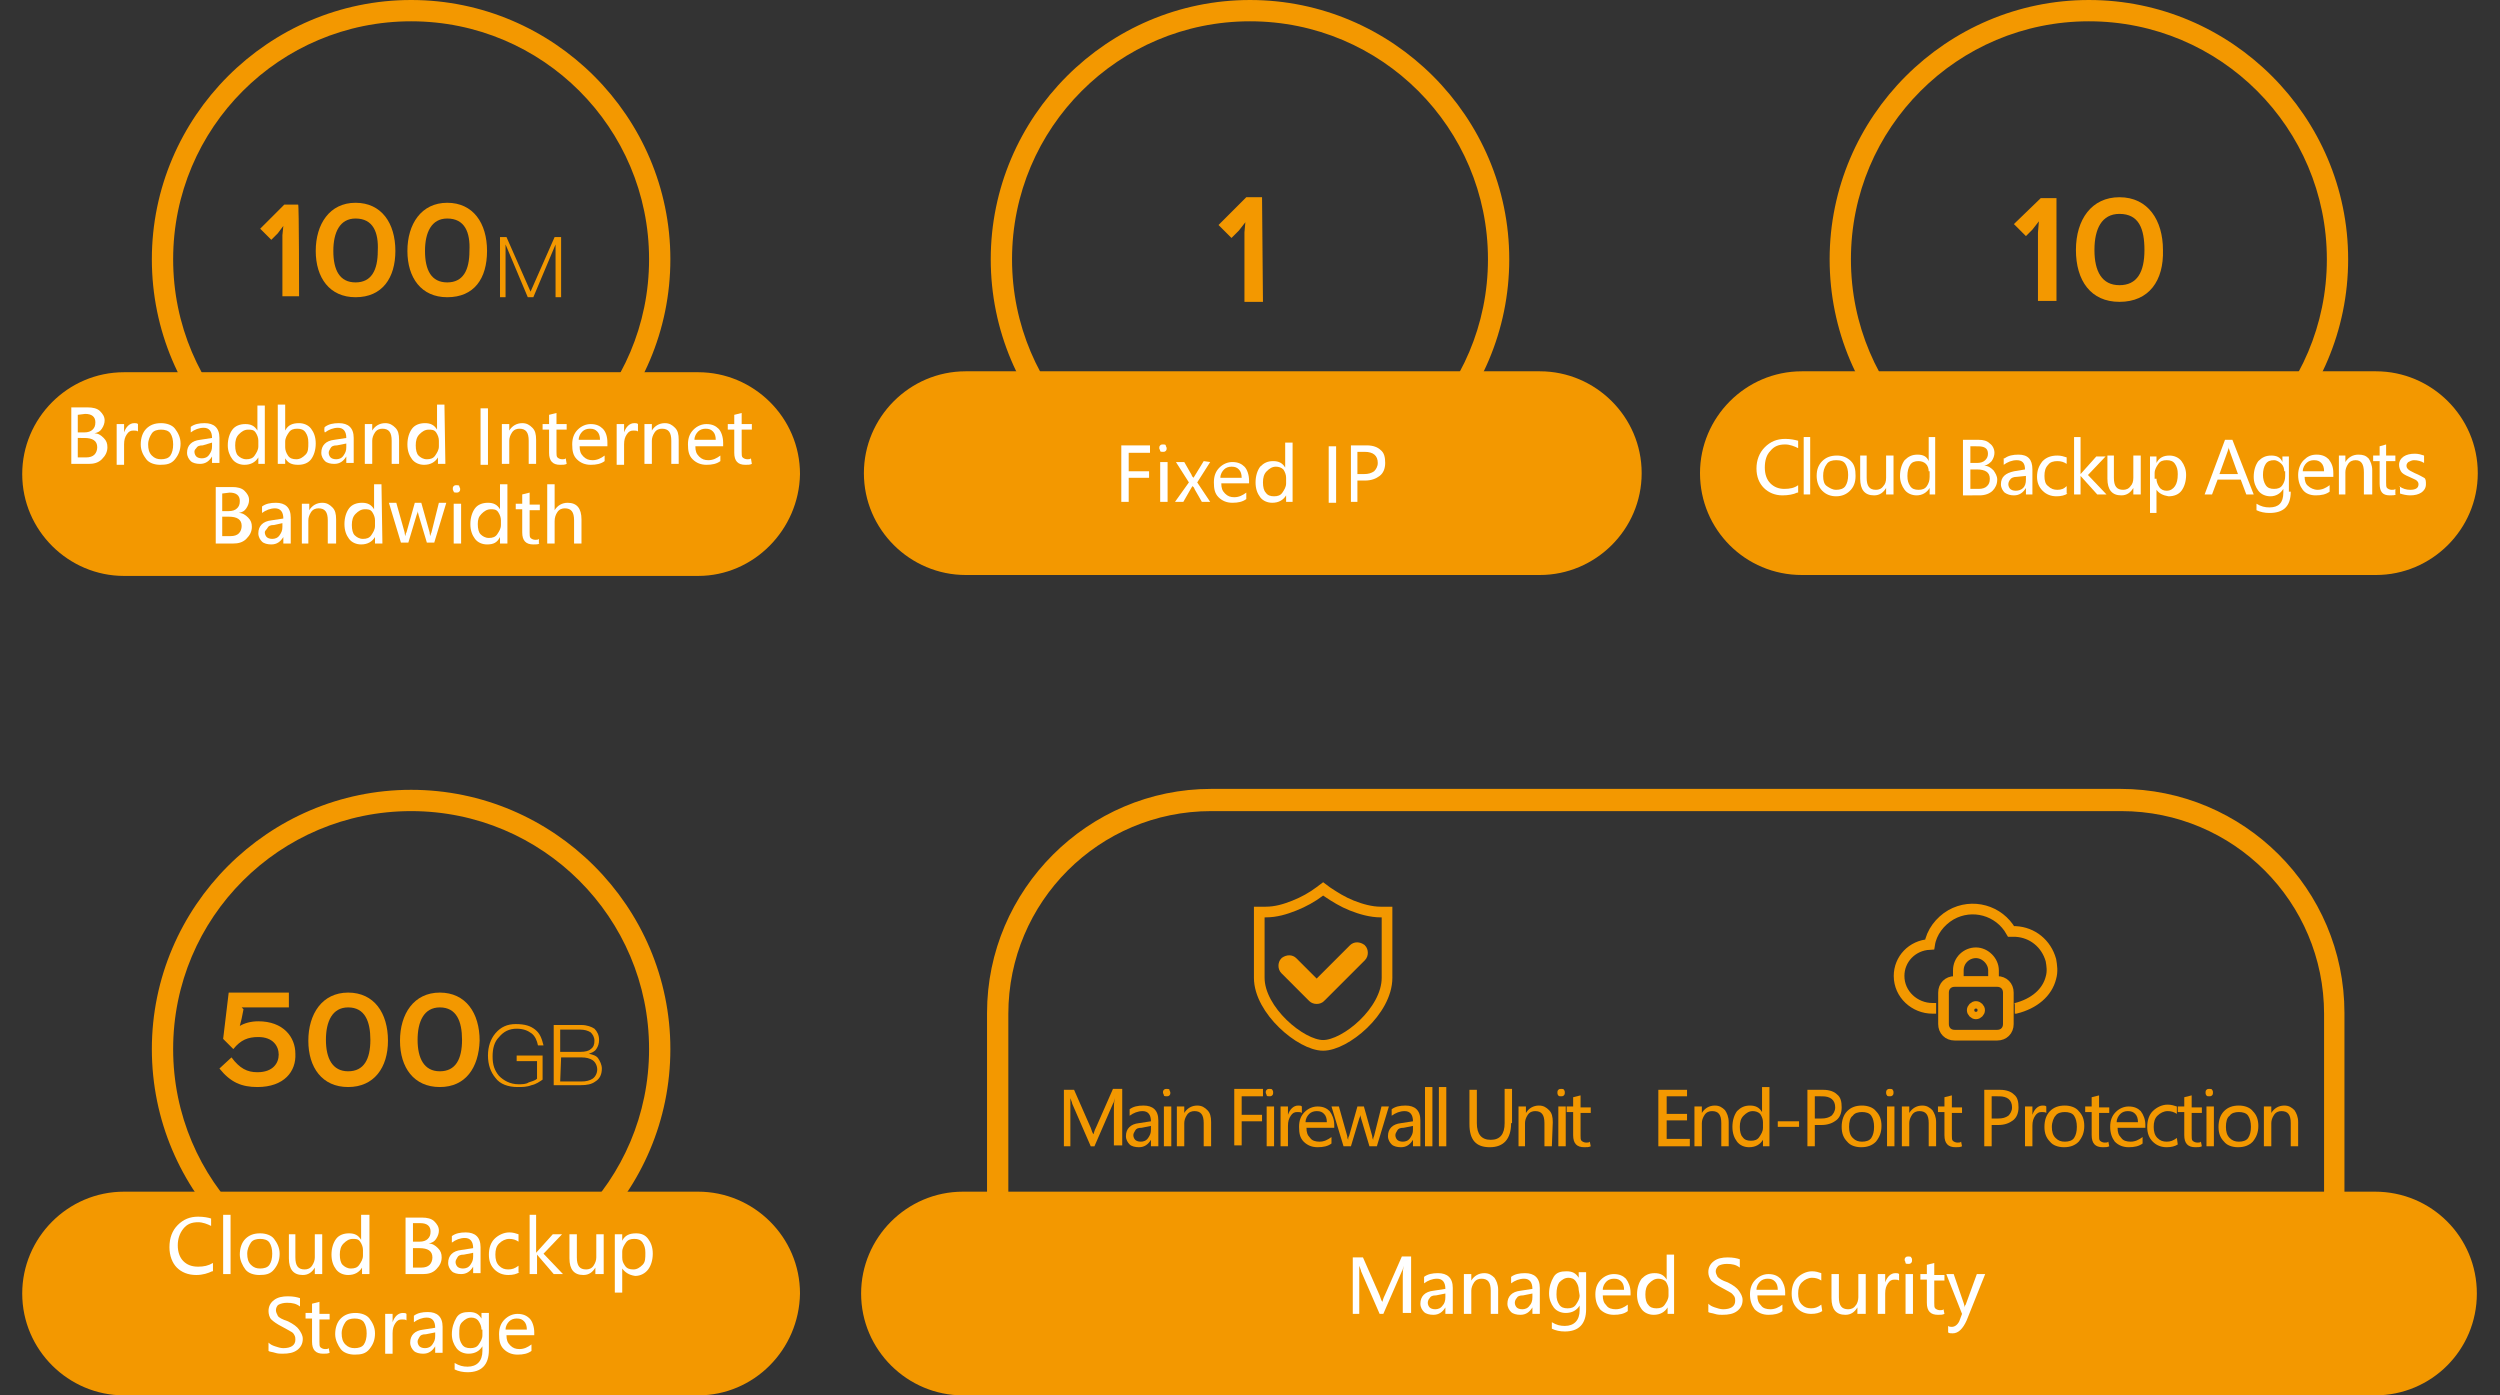
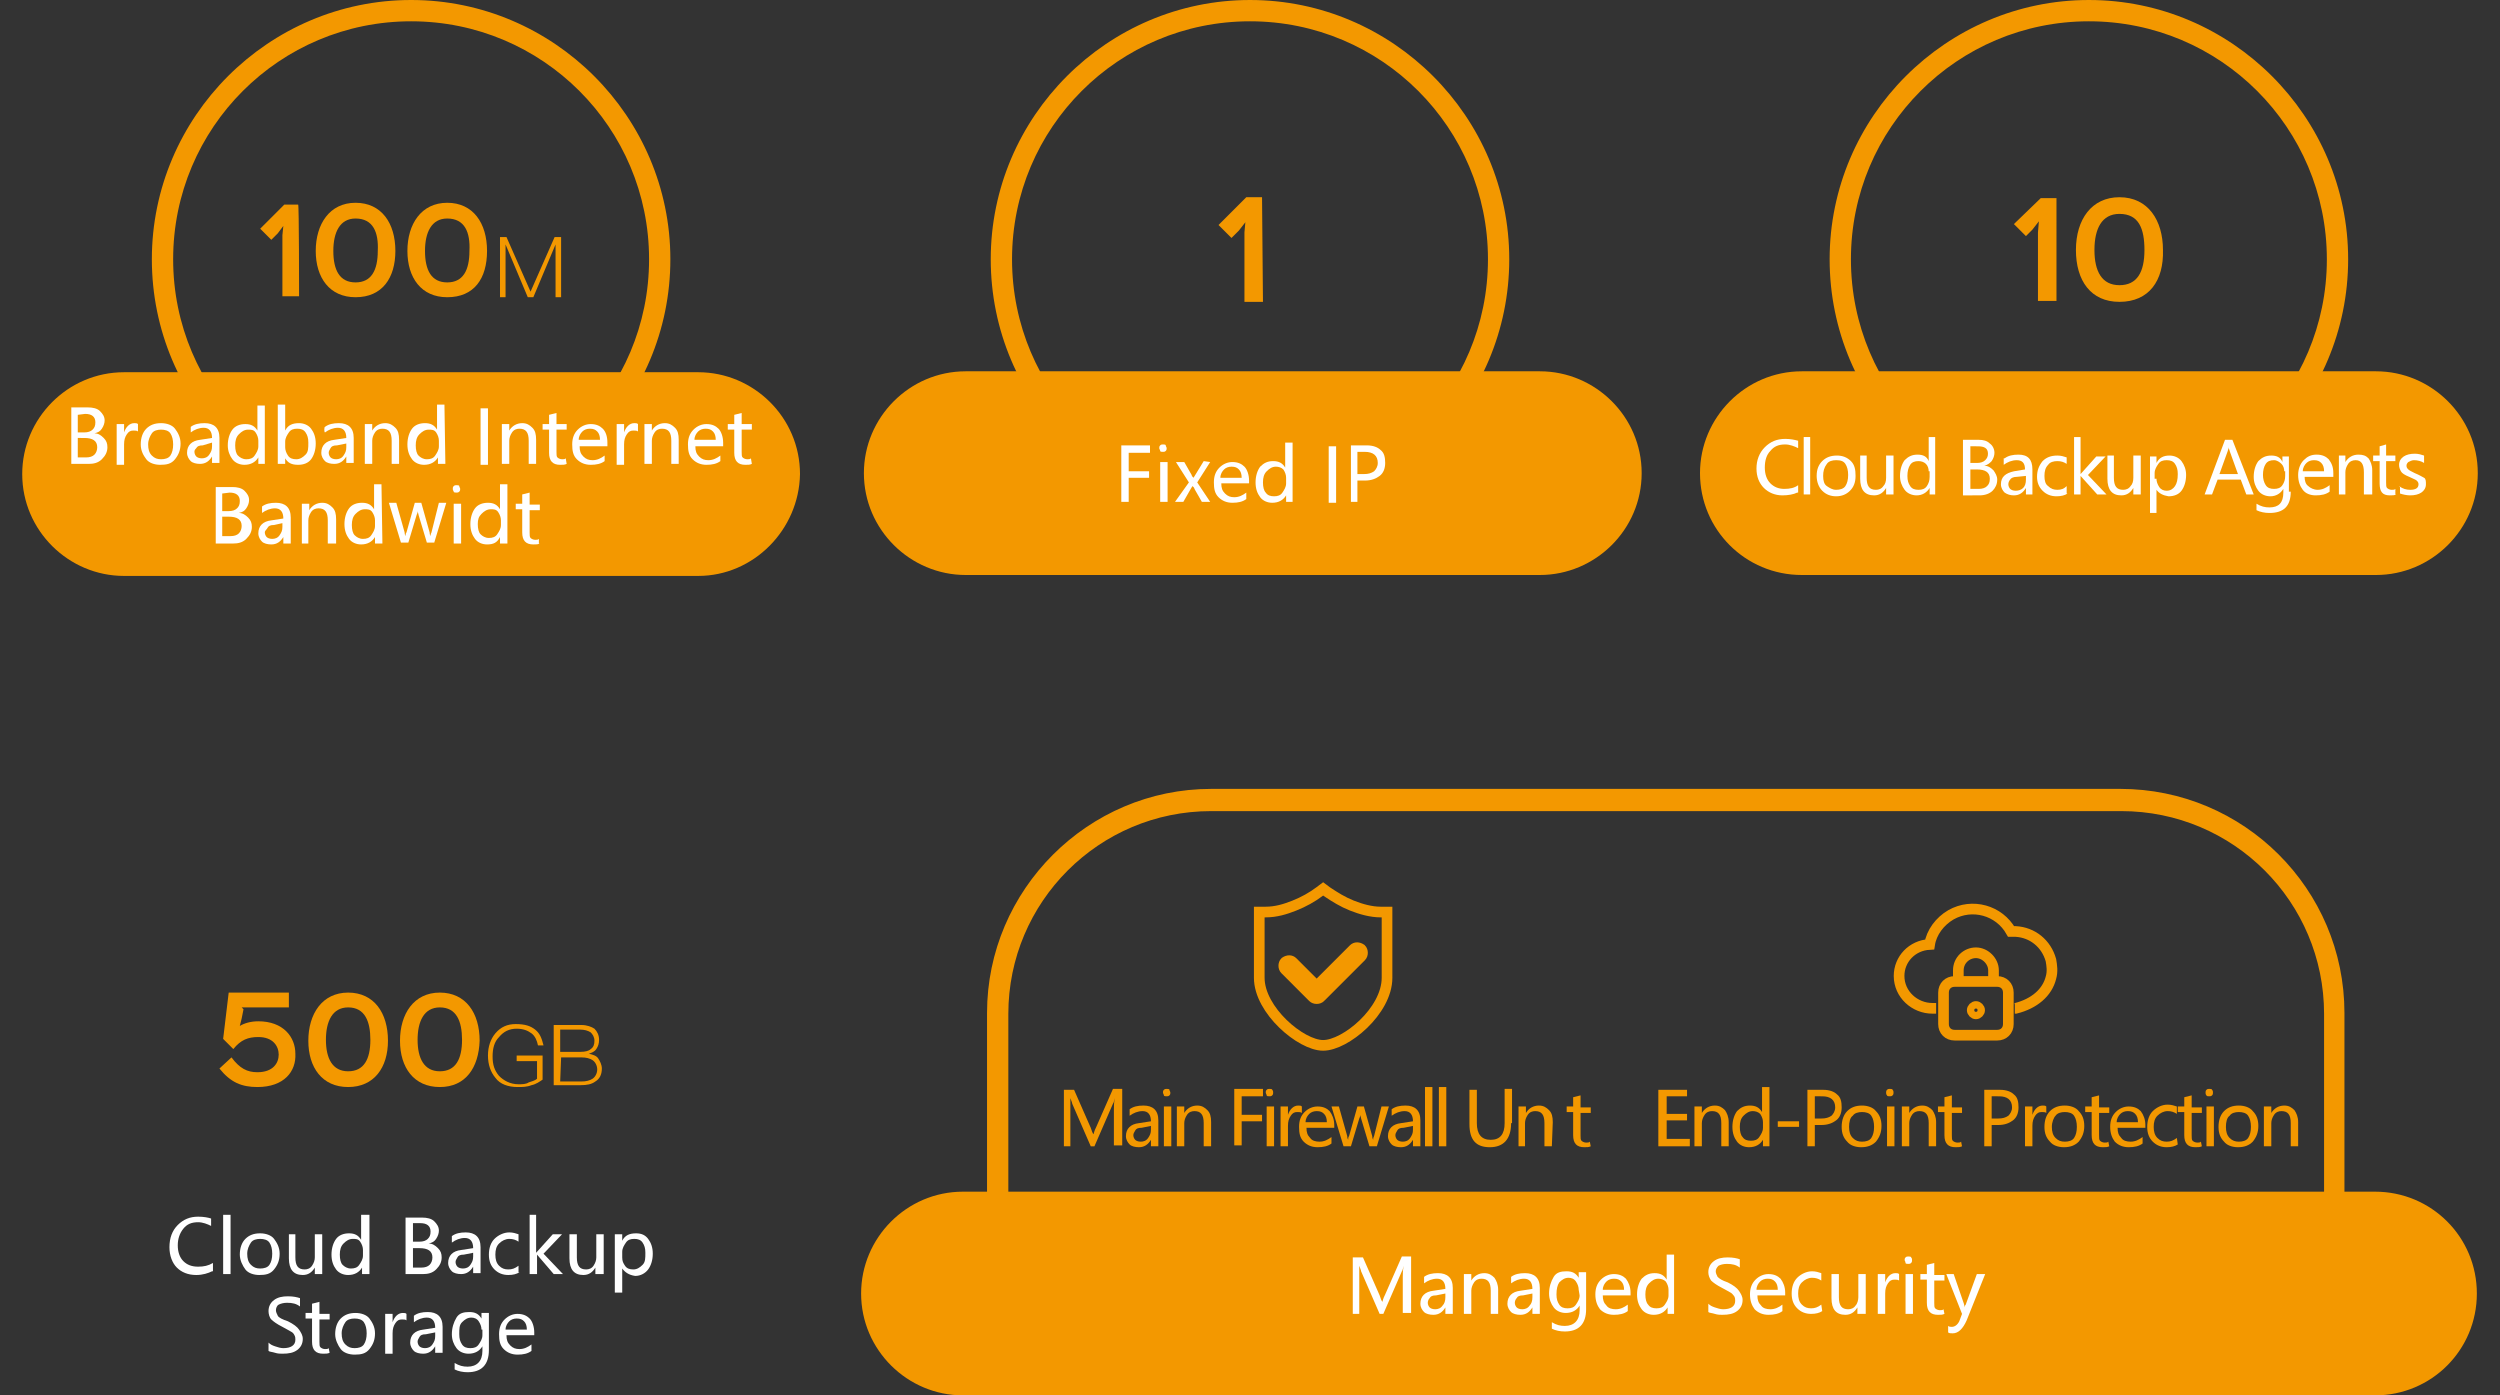
<svg xmlns="http://www.w3.org/2000/svg" version="1.1" id="安全入门版" x="0px" y="0px" viewBox="0 0 270 150.7" style="enable-background:new 0 0 270 150.7;" xml:space="preserve">
  <rect x="0" y="0" width="270" height="150.7" fill="#333333" stroke="none" />
  <style type="text/css"> .st0{fill:#F39800;} .st1{fill:#77B22A;} .st2{fill:#FFFFFF;} .st3{fill:none;stroke:#F39800;stroke-width:1.152;} .st4{enable-background:new ;} </style>
  <g id="圆角矩形_4">
    <path class="st0" d="M253.2,142.8H106.6v-33.4c0-13.3,10.9-24.2,24.2-24.2H229c13.3,0,24.2,10.8,24.2,24.2V142.8L253.2,142.8z M108.9,140.6H251v-31.1c0-12.1-9.8-21.9-21.9-21.9h-98.3c-12.1,0-21.9,9.8-21.9,21.9V140.6z" />
  </g>
  <path id="圆角矩形_2_拷贝_4" class="st1" d="M10.2,43.4h68.3c4.2,0,7.7,3.4,7.7,7.7l0,0c0,4.2-3.4,7.7-7.7,7.7H10.2 c-4.2,0-7.7-3.4-7.7-7.7l0,0C2.6,46.8,6,43.4,10.2,43.4z" />
  <g id="椭圆_6">
    <path class="st0" d="M44.4,56c-15.5,0-28-12.6-28-28S29,0,44.4,0s28,12.6,28,28S59.9,56,44.4,56z M44.4,2.3 C30.2,2.3,18.7,13.8,18.7,28s11.5,25.7,25.7,25.7S70.1,42.2,70.1,28S58.6,2.3,44.4,2.3z" />
  </g>
  <g>
    <path class="st0" d="M32.3,32h-1.8v-6.6l0.1-1l0,0L30,25.2l-0.7,0.7l-1.2-1.2l2.6-2.6h1.5C32.3,22,32.3,32,32.3,32z" />
    <path class="st0" d="M38.4,32.1c-2.8,0-4.3-2.1-4.3-5s1.5-5.2,4.3-5.2s4.3,2.2,4.3,5.2C42.7,30,41.3,32.1,38.4,32.1z M38.4,23.6 c-1.7,0-2.4,1.5-2.4,3.5c0,2.1,0.7,3.4,2.4,3.4s2.4-1.3,2.4-3.4C40.9,25.1,40.3,23.6,38.4,23.6z" />
    <path class="st0" d="M48.3,32.1c-2.8,0-4.3-2.1-4.3-5s1.5-5.2,4.3-5.2s4.3,2.2,4.3,5.2S51.2,32.1,48.3,32.1z M48.3,23.6 c-1.7,0-2.4,1.5-2.4,3.5c0,2.1,0.7,3.4,2.4,3.4s2.4-1.3,2.4-3.4C50.8,25.1,50.2,23.6,48.3,23.6z" />
  </g>
  <g>
    <path class="st0" d="M54.7,25.6l2.6,5.9l0,0l2.6-5.9h0.7v6.5H60v-5.7l0,0l-2.4,5.7H57l-2.4-5.7l0,0v5.7H54v-6.5 C54,25.6,54.7,25.6,54.7,25.6z" />
  </g>
  <g id="椭圆_6-2">
-     <path class="st0" d="M44.4,141.3c-15.5,0-28-12.6-28-28s12.6-28,28-28s28,12.6,28,28S59.9,141.3,44.4,141.3z M44.4,87.6 c-14.2,0-25.7,11.5-25.7,25.7S30.2,139,44.4,139s25.7-11.5,25.7-25.7S58.6,87.6,44.4,87.6z" />
-   </g>
+     </g>
  <g id="椭圆_6_拷贝">
    <path class="st0" d="M135,56c-15.5,0-28-12.6-28-28s12.6-28,28-28s28,12.6,28,28S150.5,56,135,56z M135,2.3 c-14.2,0-25.7,11.5-25.7,25.7s11.5,25.7,25.7,25.7s25.7-11.5,25.7-25.7S149.2,2.3,135,2.3z" />
  </g>
  <g>
    <path class="st0" d="M136.4,32.6h-2v-7.5l0.1-1.1l0,0l-0.7,0.9l-0.8,0.8l-1.4-1.4l3-3h1.7L136.4,32.6L136.4,32.6z" />
  </g>
  <g id="椭圆_6_拷贝-2">
    <path class="st0" d="M225.6,56c-15.5,0-28-12.6-28-28s12.6-28,28-28s28,12.6,28,28S241.1,56,225.6,56z M225.6,2.3 c-14.2,0-25.7,11.5-25.7,25.7s11.5,25.7,25.7,25.7s25.7-11.5,25.7-25.7S239.8,2.3,225.6,2.3z" />
  </g>
  <path class="st0" d="M75.4,62.2h-62c-6,0-11-4.9-11-11l0,0c0-6,4.9-11,11-11h62c6,0,11,4.9,11,11l0,0C86.3,57.2,81.4,62.2,75.4,62.2 z" />
-   <path class="st0" d="M75.4,150.7h-62c-6,0-11-4.9-11-11l0,0c0-6,4.9-11,11-11h62c6,0,11,4.9,11,11l0,0 C86.3,145.8,81.4,150.7,75.4,150.7z" />
  <path class="st0" d="M256.5,150.7H104c-6,0-11-4.9-11-11l0,0c0-6,4.9-11,11-11h152.5c6.1,0,11,4.9,11,11l0,0 C267.5,145.8,262.6,150.7,256.5,150.7z" />
  <path class="st0" d="M166.3,62.1h-62c-6,0-11-4.9-11-11l0,0c0-6,4.9-11,11-11h62c6,0,11,4.9,11,11l0,0 C177.3,57.2,172.3,62.1,166.3,62.1z" />
  <path class="st0" d="M256.6,62.1h-62c-6.1,0-11-4.9-11-11l0,0c0-6,4.9-11,11-11h62c6,0,11,4.9,11,11l0,0 C267.6,57.2,262.6,62.1,256.6,62.1z" />
  <g>
    <path class="st2" d="M7.7,50.1V44h1.8c0.5,0,1,0.1,1.3,0.4s0.5,0.6,0.5,1c0,0.3-0.1,0.6-0.3,0.9s-0.4,0.4-0.8,0.5l0,0 c0.4,0,0.7,0.2,1,0.5s0.4,0.6,0.4,1c0,0.5-0.2,0.9-0.6,1.3c-0.4,0.4-0.9,0.5-1.4,0.5C9.6,50.1,7.7,50.1,7.7,50.1z M8.4,44.8v1.9 h0.7c0.4,0,0.7-0.1,0.9-0.3s0.3-0.4,0.3-0.8c0-0.6-0.4-0.9-1.1-0.9L8.4,44.8L8.4,44.8z M8.4,47.3v2.1h0.9c0.4,0,0.7-0.1,0.9-0.3 s0.3-0.5,0.3-0.8c0-0.7-0.5-1-1.4-1H8.4z" />
    <path class="st2" d="M14.9,46.6c-0.1-0.1-0.3-0.1-0.5-0.1c-0.3,0-0.5,0.1-0.7,0.4s-0.3,0.6-0.3,1.1v2.2h-0.8v-4.4h0.8v0.9l0,0 c0.2-0.6,0.6-1,1.1-1c0.2,0,0.3,0,0.4,0.1V46.6z" />
    <path class="st2" d="M15.2,48c0-0.7,0.2-1.3,0.6-1.7s0.9-0.6,1.6-0.6c0.6,0,1.2,0.2,1.5,0.6c0.3,0.4,0.6,0.9,0.6,1.6 c0,0.7-0.2,1.2-0.6,1.7s-0.9,0.6-1.6,0.6c-0.6,0-1.2-0.2-1.5-0.6S15.2,48.7,15.2,48z M16,48c0,0.5,0.1,0.9,0.4,1.2s0.6,0.4,1,0.4 s0.8-0.1,1-0.4s0.3-0.7,0.3-1.2s-0.1-0.9-0.3-1.2c-0.2-0.3-0.6-0.4-1-0.4s-0.8,0.1-1,0.4S16,47.5,16,48z" />
    <path class="st2" d="M20.6,46.1c0.4-0.3,0.9-0.4,1.5-0.4c1,0,1.6,0.5,1.6,1.6V50h-0.8v-0.7l0,0c-0.3,0.5-0.7,0.8-1.3,0.8 c-0.4,0-0.8-0.1-1-0.3s-0.4-0.5-0.4-0.9c0-0.8,0.5-1.3,1.4-1.4l1.3-0.2c0-0.7-0.3-1.1-0.9-1.1c-0.5,0-1,0.2-1.4,0.5 C20.6,46.7,20.6,46.1,20.6,46.1z M21.9,48.1c-0.4,0-0.6,0.1-0.7,0.3C21,48.6,21,48.7,21,48.8c0,0.2,0.1,0.4,0.2,0.5 s0.3,0.2,0.6,0.2s0.6-0.1,0.8-0.4c0.2-0.3,0.3-0.5,0.3-0.9v-0.4L21.9,48.1z" />
    <path class="st2" d="M28.7,50.1h-0.8v-0.7l0,0c-0.3,0.5-0.8,0.8-1.5,0.8c-0.5,0-1-0.2-1.3-0.6c-0.3-0.4-0.5-0.9-0.5-1.5 c0-0.7,0.2-1.3,0.5-1.7s0.8-0.6,1.4-0.6s1,0.2,1.3,0.7l0,0v-2.7h0.8v6.3H28.7z M27.9,47.6c0-0.3-0.1-0.6-0.3-0.9 c-0.2-0.3-0.5-0.3-0.8-0.3c-0.4,0-0.7,0.2-1,0.5s-0.4,0.7-0.4,1.2s0.1,0.9,0.3,1.1c0.2,0.2,0.5,0.4,0.9,0.4s0.7-0.1,0.9-0.4 c0.2-0.3,0.4-0.6,0.4-1V47.6z" />
    <path class="st2" d="M30.8,49.5v0.6H30v-6.4h0.8v2.8l0,0c0.3-0.6,0.8-0.8,1.5-0.8c0.5,0,1,0.2,1.3,0.6c0.3,0.4,0.5,0.9,0.5,1.6 s-0.2,1.3-0.5,1.7s-0.8,0.6-1.4,0.6C31.5,50.2,31.1,50,30.8,49.5L30.8,49.5z M30.8,48.3c0,0.3,0.1,0.6,0.3,0.9s0.5,0.4,0.9,0.4 s0.7-0.2,1-0.5c0.3-0.3,0.3-0.7,0.3-1.3c0-0.5-0.1-0.8-0.3-1.1s-0.5-0.4-0.9-0.4s-0.7,0.1-0.9,0.4s-0.4,0.6-0.4,1 C30.8,47.7,30.8,48.3,30.8,48.3z" />
    <path class="st2" d="M35.1,46.1c0.4-0.3,0.9-0.4,1.5-0.4c1,0,1.6,0.5,1.6,1.6V50h-0.8v-0.7l0,0c-0.3,0.5-0.7,0.8-1.3,0.8 c-0.4,0-0.8-0.1-1-0.3s-0.4-0.5-0.4-0.9c0-0.8,0.5-1.3,1.4-1.4l1.3-0.2c0-0.7-0.3-1.1-0.9-1.1c-0.5,0-1,0.2-1.4,0.5 C35,46.7,35,46.1,35.1,46.1z M36.4,48.1c-0.4,0-0.6,0.1-0.7,0.3c-0.1,0.2-0.2,0.3-0.2,0.5s0.1,0.4,0.2,0.5s0.3,0.2,0.6,0.2 s0.6-0.1,0.8-0.4s0.3-0.5,0.3-0.9v-0.4L36.4,48.1z" />
    <path class="st2" d="M43.1,50.1h-0.8v-2.5c0-0.9-0.3-1.3-1-1.3c-0.3,0-0.6,0.1-0.8,0.4s-0.3,0.6-0.3,0.9v2.5h-0.8v-4.3h0.8v0.7l0,0 c0.3-0.5,0.8-0.8,1.4-0.8c0.5,0,0.8,0.2,1.1,0.5s0.4,0.7,0.4,1.3C43.1,47.5,43.1,50.1,43.1,50.1z" />
    <path class="st2" d="M48.1,50.1h-0.8v-0.7l0,0c-0.3,0.5-0.8,0.8-1.5,0.8c-0.5,0-1-0.2-1.3-0.6S44,48.7,44,48s0.2-1.3,0.5-1.7 s0.8-0.6,1.4-0.6s1,0.2,1.3,0.7l0,0v-2.7H48L48.1,50.1L48.1,50.1z M47.4,47.6c0-0.3-0.1-0.6-0.3-0.9s-0.5-0.3-0.8-0.3 c-0.4,0-0.7,0.2-1,0.5s-0.4,0.7-0.4,1.2s0.1,0.9,0.3,1.1s0.5,0.4,0.9,0.4s0.7-0.1,0.9-0.4s0.4-0.6,0.4-1 C47.4,48.2,47.4,47.6,47.4,47.6z" />
    <path class="st2" d="M52.7,44.1v6.1h-0.8v-6.1H52.7z" />
    <path class="st2" d="M57.9,50.1h-0.8v-2.5c0-0.9-0.3-1.3-1-1.3c-0.3,0-0.6,0.1-0.8,0.4S55,47.3,55,47.6v2.5h-0.8v-4.3H55v0.7l0,0 c0.3-0.5,0.8-0.8,1.4-0.8c0.5,0,0.8,0.2,1.1,0.5s0.4,0.7,0.4,1.3V50.1z" />
    <path class="st2" d="M61.2,50.1c-0.2,0.1-0.4,0.1-0.7,0.1c-0.8,0-1.2-0.4-1.2-1.3v-2.5h-0.7v-0.6h0.7v-1l0.8-0.2v1.2h1.1v0.6h-1.1 v2.4c0,0.3,0,0.5,0.1,0.6s0.3,0.2,0.5,0.2s0.3,0,0.4-0.1L61.2,50.1L61.2,50.1z" />
    <path class="st2" d="M65.6,48.2h-3c0,0.5,0.1,0.8,0.4,1.1c0.3,0.3,0.6,0.4,1,0.4c0.5,0,0.9-0.2,1.3-0.5v0.6 c-0.4,0.3-0.9,0.4-1.5,0.4s-1.1-0.2-1.5-0.6c-0.4-0.4-0.5-0.9-0.5-1.6s0.2-1.2,0.6-1.6c0.4-0.4,0.9-0.6,1.4-0.6 c0.6,0,1,0.2,1.3,0.5s0.5,0.8,0.5,1.5C65.6,47.8,65.6,48.2,65.6,48.2z M64.8,47.5c0-0.4-0.1-0.7-0.3-0.9c-0.2-0.2-0.4-0.3-0.8-0.3 c-0.3,0-0.6,0.1-0.8,0.3s-0.4,0.5-0.4,0.9H64.8z" />
    <path class="st2" d="M68.9,46.6c-0.1-0.1-0.3-0.1-0.5-0.1c-0.3,0-0.5,0.1-0.7,0.4s-0.3,0.6-0.3,1.1v2.2h-0.8v-4.4h0.8v0.9l0,0 c0.2-0.6,0.6-1,1.1-1c0.2,0,0.3,0,0.4,0.1V46.6z" />
    <path class="st2" d="M73.3,50.1h-0.8v-2.5c0-0.9-0.3-1.3-1-1.3c-0.3,0-0.6,0.1-0.8,0.4s-0.3,0.6-0.3,0.9v2.5h-0.8v-4.3h0.8v0.7l0,0 c0.3-0.5,0.8-0.8,1.4-0.8c0.5,0,0.8,0.2,1.1,0.5c0.3,0.3,0.4,0.7,0.4,1.3C73.3,47.5,73.3,50.1,73.3,50.1z" />
    <path class="st2" d="M78.1,48.2h-3c0,0.5,0.1,0.8,0.4,1.1s0.6,0.4,1,0.4c0.5,0,0.9-0.2,1.3-0.5v0.6c-0.4,0.3-0.9,0.4-1.5,0.4 s-1.1-0.2-1.5-0.6c-0.4-0.4-0.5-0.9-0.5-1.6s0.2-1.2,0.6-1.6c0.4-0.4,0.9-0.6,1.4-0.6c0.6,0,1,0.2,1.3,0.5s0.5,0.9,0.5,1.5 C78.1,47.8,78.1,48.2,78.1,48.2z M77.3,47.5c0-0.4-0.1-0.7-0.3-0.9c-0.2-0.2-0.4-0.3-0.8-0.3c-0.3,0-0.6,0.1-0.8,0.3 c-0.2,0.2-0.4,0.5-0.4,0.9H77.3z" />
    <path class="st2" d="M81.2,50.1c-0.2,0.1-0.4,0.1-0.7,0.1c-0.8,0-1.2-0.4-1.2-1.3v-2.5h-0.7v-0.6h0.7v-1l0.8-0.2v1.2h1.1v0.6h-1.1 v2.4c0,0.3,0,0.5,0.1,0.6s0.3,0.2,0.5,0.2s0.3,0,0.4-0.1L81.2,50.1L81.2,50.1z" />
    <path class="st2" d="M23.3,58.7v-6.1h1.8c0.5,0,1,0.1,1.3,0.4s0.5,0.6,0.5,1c0,0.3-0.1,0.6-0.3,0.9c-0.2,0.3-0.4,0.4-0.8,0.5l0,0 c0.4,0,0.7,0.2,1,0.5s0.4,0.6,0.4,1c0,0.5-0.2,0.9-0.6,1.3c-0.4,0.4-0.9,0.5-1.4,0.5C25.2,58.7,23.3,58.7,23.3,58.7z M24,53.3v1.9 h0.7c0.4,0,0.7-0.1,0.9-0.3c0.2-0.2,0.3-0.4,0.3-0.8c0-0.6-0.4-0.9-1.1-0.9L24,53.3L24,53.3z M24,55.8v2.1h0.9 c0.4,0,0.7-0.1,0.9-0.3c0.2-0.2,0.3-0.5,0.3-0.8c0-0.7-0.5-1-1.4-1H24z" />
    <path class="st2" d="M28.3,54.7c0.4-0.3,0.9-0.4,1.5-0.4c1,0,1.6,0.5,1.6,1.6v2.8h-0.8V58l0,0c-0.3,0.5-0.7,0.8-1.3,0.8 c-0.4,0-0.8-0.1-1-0.3s-0.4-0.5-0.4-0.9c0-0.8,0.5-1.3,1.4-1.4l1.3-0.2c0-0.7-0.3-1.1-0.9-1.1c-0.5,0-1,0.2-1.4,0.5 C28.3,55.4,28.3,54.7,28.3,54.7z M29.6,56.7c-0.4,0-0.6,0.1-0.7,0.3s-0.3,0.3-0.3,0.5s0.1,0.4,0.2,0.5s0.3,0.2,0.6,0.2 s0.6-0.1,0.8-0.4c0.2-0.3,0.3-0.5,0.3-0.9v-0.4L29.6,56.7z" />
    <path class="st2" d="M36.2,58.7h-0.8v-2.5c0-0.9-0.3-1.3-1-1.3c-0.3,0-0.6,0.1-0.8,0.4s-0.3,0.6-0.3,0.9v2.5h-0.7v-4.3h0.8v0.7l0,0 c0.3-0.5,0.8-0.8,1.4-0.8c0.5,0,0.8,0.2,1.1,0.5s0.4,0.7,0.4,1.3v2.6C36.3,58.7,36.2,58.7,36.2,58.7z" />
    <path class="st2" d="M41.3,58.7h-0.8V58l0,0c-0.3,0.5-0.8,0.8-1.5,0.8c-0.5,0-1-0.2-1.3-0.6c-0.3-0.4-0.5-0.9-0.5-1.6 s0.2-1.3,0.5-1.7s0.8-0.6,1.4-0.6s1,0.2,1.3,0.7l0,0v-2.7h0.8L41.3,58.7L41.3,58.7z M40.5,56.2c0-0.3-0.1-0.6-0.3-0.9 S39.7,55,39.4,55c-0.4,0-0.7,0.2-1,0.5S38,56.2,38,56.7s0.1,0.9,0.3,1.1s0.5,0.4,0.9,0.4s0.7-0.1,0.9-0.4s0.4-0.6,0.4-1 C40.5,56.8,40.5,56.2,40.5,56.2z" />
    <path class="st2" d="M48.2,54.3l-1.3,4.3h-0.8l-0.9-3c0-0.1-0.1-0.3-0.1-0.4l0,0c0,0.1,0,0.2-0.1,0.4l-0.9,3h-0.8L42,54.3h0.8 l0.9,3.2c0,0.1,0,0.2,0.1,0.4l0,0c0-0.1,0-0.3,0.1-0.4l0.9-3.2h0.7l0.9,3.2c0,0.1,0,0.2,0.1,0.4l0,0c0-0.1,0-0.2,0.1-0.4l0.8-3.2 H48.2z" />
    <path class="st2" d="M48.9,52.8c0-0.1,0-0.2,0.1-0.3s0.2-0.1,0.3-0.1s0.3,0,0.3,0.1s0.1,0.2,0.1,0.3s0,0.2-0.1,0.3 s-0.2,0.1-0.3,0.1s-0.3,0-0.3-0.1S48.9,53,48.9,52.8z M49,58.7v-4.3h0.8v4.3H49z" />
    <path class="st2" d="M54.8,58.7H54V58l0,0c-0.3,0.6-0.7,0.8-1.4,0.8c-0.5,0-1-0.2-1.3-0.6c-0.3-0.4-0.5-0.9-0.5-1.6 s0.2-1.3,0.5-1.7s0.8-0.6,1.4-0.6s1,0.2,1.3,0.7l0,0v-2.7h0.8V58.7z M54.1,56.2c0-0.3-0.1-0.6-0.3-0.9S53.3,55,53,55 c-0.4,0-0.7,0.2-1,0.5s-0.4,0.6-0.4,1.1s0.1,0.9,0.3,1.1s0.5,0.4,0.9,0.4s0.7-0.1,0.9-0.4s0.4-0.6,0.4-1 C54.1,56.7,54.1,56.2,54.1,56.2z" />
    <path class="st2" d="M58.3,58.7c-0.2,0.1-0.4,0.1-0.7,0.1c-0.8,0-1.2-0.4-1.2-1.3V55h-0.7v-0.6h0.7v-1l0.8-0.2v1.3h1.1v0.6h-1.1 v2.4c0,0.3,0,0.5,0.1,0.6s0.3,0.2,0.5,0.2s0.3,0,0.4-0.1v0.5H58.3z" />
-     <path class="st2" d="M62.8,58.7H62v-2.5c0-0.9-0.3-1.3-1-1.3c-0.3,0-0.6,0.1-0.8,0.4s-0.3,0.6-0.3,1v2.4h-0.8v-6.4h0.8v2.8l0,0 c0.3-0.5,0.8-0.8,1.4-0.8c1,0,1.5,0.6,1.5,1.8C62.8,56.1,62.8,58.7,62.8,58.7z" />
  </g>
  <g>
    <path class="st2" d="M22.9,137.3c-0.4,0.2-1,0.4-1.7,0.4c-0.9,0-1.6-0.3-2.1-0.8s-0.8-1.3-0.8-2.2c0-1,0.3-1.8,0.9-2.4 c0.6-0.6,1.3-0.9,2.2-0.9c0.6,0,1.1,0.1,1.4,0.2v0.8c-0.4-0.2-0.9-0.4-1.4-0.4c-0.7,0-1.2,0.2-1.6,0.7s-0.6,1.1-0.6,1.8 s0.2,1.3,0.6,1.7s0.9,0.6,1.6,0.6c0.6,0,1.1-0.1,1.6-0.4v0.9L22.9,137.3L22.9,137.3z" />
    <path class="st2" d="M24.1,137.6v-6.4h0.8v6.4H24.1z" />
    <path class="st2" d="M25.9,135.5c0-0.7,0.2-1.3,0.6-1.7s0.9-0.6,1.6-0.6c0.6,0,1.2,0.2,1.5,0.6c0.3,0.4,0.6,0.9,0.6,1.6 c0,0.7-0.2,1.2-0.6,1.7s-0.9,0.6-1.6,0.6c-0.6,0-1.2-0.2-1.5-0.6S25.9,136.1,25.9,135.5z M26.7,135.4c0,0.5,0.1,0.9,0.4,1.2 s0.6,0.4,1,0.4s0.8-0.1,1-0.4s0.3-0.7,0.3-1.2s-0.1-0.9-0.3-1.2c-0.2-0.3-0.6-0.4-1-0.4s-0.8,0.1-1,0.4S26.7,134.9,26.7,135.4z" />
    <path class="st2" d="M34.8,137.6H34v-0.7l0,0c-0.3,0.5-0.7,0.8-1.3,0.8c-1,0-1.5-0.6-1.5-1.8v-2.6h0.7v2.5c0,0.9,0.3,1.3,1,1.3 c0.3,0,0.6-0.1,0.8-0.4s0.3-0.6,0.3-0.9v-2.5h0.8C34.8,133.3,34.8,137.6,34.8,137.6z" />
    <path class="st2" d="M39.9,137.6h-0.8v-0.7l0,0c-0.3,0.5-0.8,0.8-1.5,0.8c-0.5,0-1-0.2-1.3-0.6c-0.3-0.4-0.5-0.9-0.5-1.6 s0.2-1.3,0.5-1.7s0.8-0.6,1.4-0.6s1,0.2,1.3,0.7l0,0v-2.7h0.9C39.9,131.2,39.9,137.6,39.9,137.6z M39.2,135c0-0.3-0.1-0.6-0.3-0.9 s-0.5-0.3-0.8-0.3c-0.4,0-0.7,0.2-1,0.5s-0.4,0.7-0.4,1.2s0.1,0.9,0.3,1.1s0.5,0.4,0.9,0.4s0.7-0.1,0.9-0.4s0.4-0.6,0.4-1 C39.2,135.6,39.2,135,39.2,135z" />
    <path class="st2" d="M43.8,137.6v-6.1h1.8c0.5,0,1,0.1,1.3,0.4s0.5,0.6,0.5,1c0,0.3-0.1,0.6-0.3,0.9s-0.4,0.4-0.8,0.5l0,0 c0.4,0,0.7,0.2,1,0.5s0.4,0.6,0.4,1c0,0.5-0.2,0.9-0.6,1.3c-0.4,0.4-0.9,0.5-1.4,0.5L43.8,137.6L43.8,137.6z M44.6,132.2v1.9h0.7 c0.4,0,0.7-0.1,0.9-0.3s0.3-0.4,0.3-0.8c0-0.6-0.4-0.9-1.1-0.9h-0.8C44.6,132.1,44.6,132.2,44.6,132.2z M44.6,134.8v2.1h0.9 c0.4,0,0.7-0.1,0.9-0.3s0.3-0.5,0.3-0.8c0-0.7-0.5-1-1.4-1H44.6z" />
    <path class="st2" d="M48.8,133.5c0.4-0.3,0.9-0.4,1.5-0.4c1,0,1.6,0.5,1.6,1.6v2.8h-0.8v-0.7l0,0c-0.3,0.5-0.7,0.8-1.3,0.8 c-0.4,0-0.8-0.1-1-0.3s-0.4-0.5-0.4-0.9c0-0.8,0.5-1.3,1.4-1.4l1.3-0.2c0-0.7-0.3-1.1-0.9-1.1c-0.5,0-1,0.2-1.4,0.5 C48.8,134.2,48.8,133.5,48.8,133.5z M50.1,135.5c-0.4,0-0.6,0.1-0.7,0.3c-0.1,0.2-0.2,0.3-0.2,0.5s0.1,0.4,0.2,0.5s0.3,0.2,0.6,0.2 s0.6-0.1,0.8-0.4s0.3-0.5,0.3-0.9v-0.4L50.1,135.5z" />
    <path class="st2" d="M56.1,137.4c-0.3,0.2-0.7,0.3-1.2,0.3c-0.6,0-1.1-0.2-1.5-0.6c-0.4-0.4-0.6-0.9-0.6-1.6s0.2-1.3,0.6-1.7 s1-0.7,1.6-0.7c0.4,0,0.7,0.1,1,0.2v0.8c-0.3-0.2-0.6-0.3-1-0.3s-0.8,0.2-1.1,0.5s-0.4,0.7-0.4,1.2s0.1,0.9,0.4,1.2 c0.3,0.3,0.6,0.4,1,0.4s0.7-0.1,1.1-0.4v0.7L56.1,137.4L56.1,137.4z" />
    <path class="st2" d="M60.8,137.6h-1l-1.8-2.1l0,0v2.1h-0.8v-6.4h0.7v4.1l0,0l1.8-2h1l-2,2.1L60.8,137.6z" />
    <path class="st2" d="M65.1,137.6h-0.8v-0.7l0,0c-0.3,0.5-0.7,0.8-1.3,0.8c-1,0-1.5-0.6-1.5-1.8v-2.6h0.8v2.5c0,0.9,0.3,1.3,1,1.3 c0.3,0,0.6-0.1,0.8-0.4c0.2-0.3,0.3-0.6,0.3-0.9v-2.5h0.8v4.3L65.1,137.6L65.1,137.6z" />
    <path class="st2" d="M67.2,137v2.6h-0.8v-6.3h0.8v0.7l0,0c0.3-0.6,0.8-0.8,1.5-0.8c0.6,0,1,0.2,1.3,0.6c0.3,0.4,0.5,0.9,0.5,1.6 c0,0.7-0.2,1.3-0.5,1.7s-0.8,0.7-1.4,0.7C67.9,137.7,67.5,137.4,67.2,137L67.2,137z M67.2,135.8c0,0.4,0.1,0.6,0.3,0.9 s0.5,0.4,0.9,0.4s0.7-0.2,1-0.5s0.3-0.7,0.3-1.3c0-0.5-0.1-0.8-0.3-1.1c-0.2-0.3-0.5-0.4-0.9-0.4s-0.7,0.1-0.9,0.4s-0.4,0.6-0.4,1 V135.8z" />
    <path class="st2" d="M29,145c0.2,0.2,0.4,0.3,0.7,0.4c0.3,0.1,0.6,0.2,0.9,0.2c0.8,0,1.3-0.3,1.3-0.9c0-0.2,0-0.3-0.1-0.5 s-0.2-0.3-0.4-0.4c-0.2-0.1-0.5-0.3-0.9-0.5c-0.6-0.3-1-0.6-1.2-0.8s-0.3-0.6-0.3-0.9c0-0.5,0.2-0.9,0.6-1.2s0.9-0.4,1.5-0.4 s1,0.1,1.3,0.2v0.9c-0.4-0.3-0.8-0.4-1.4-0.4c-0.4,0-0.7,0.1-0.9,0.2c-0.2,0.1-0.3,0.4-0.3,0.6c0,0.2,0.1,0.4,0.2,0.6 c0.1,0.2,0.5,0.4,1.1,0.6c0.6,0.3,1,0.6,1.2,0.9s0.4,0.6,0.4,1c0,0.5-0.2,0.9-0.6,1.2c-0.4,0.3-0.9,0.4-1.6,0.4 c-0.2,0-0.5,0-0.8-0.1s-0.6-0.1-0.7-0.2C29,145.9,29,145,29,145z" />
    <path class="st2" d="M35.6,146.1c-0.2,0.1-0.4,0.1-0.7,0.1c-0.8,0-1.2-0.4-1.2-1.3v-2.5H33v-0.6h0.7v-1l0.8-0.2v1.3h1.1v0.6h-1.1 v2.4c0,0.3,0,0.5,0.1,0.6s0.3,0.2,0.5,0.2s0.3,0,0.4-0.1L35.6,146.1L35.6,146.1z" />
    <path class="st2" d="M36.2,144.1c0-0.7,0.2-1.3,0.6-1.7s0.9-0.6,1.6-0.6c0.6,0,1.2,0.2,1.5,0.6c0.3,0.4,0.6,0.9,0.6,1.6 s-0.2,1.2-0.6,1.7s-0.9,0.6-1.6,0.6c-0.6,0-1.2-0.2-1.5-0.6S36.2,144.7,36.2,144.1z M36.9,144c0,0.5,0.1,0.9,0.4,1.2 c0.3,0.3,0.6,0.4,1,0.4s0.8-0.1,1-0.4s0.3-0.7,0.3-1.2s-0.1-0.9-0.3-1.2s-0.6-0.4-1-0.4s-0.8,0.1-1,0.4S36.9,143.5,36.9,144z" />
    <path class="st2" d="M43.9,142.6c-0.1-0.1-0.3-0.1-0.5-0.1c-0.3,0-0.5,0.1-0.7,0.4s-0.3,0.6-0.3,1.1v2.2h-0.8v-4.3h0.8v0.9l0,0 c0.2-0.6,0.6-1,1.1-1c0.2,0,0.3,0,0.4,0.1V142.6z" />
    <path class="st2" d="M44.7,142.1c0.4-0.3,0.9-0.4,1.5-0.4c1,0,1.6,0.5,1.6,1.6v2.8H47v-0.7l0,0c-0.3,0.5-0.7,0.8-1.3,0.8 c-0.4,0-0.8-0.1-1-0.3s-0.4-0.5-0.4-0.9c0-0.8,0.5-1.3,1.4-1.4l1.3-0.2c0-0.7-0.3-1.1-0.9-1.1c-0.5,0-1,0.2-1.4,0.5 C44.7,142.8,44.7,142.1,44.7,142.1z M46,144.1c-0.4,0-0.6,0.1-0.7,0.3c-0.1,0.2-0.2,0.3-0.2,0.5s0.1,0.4,0.2,0.5s0.3,0.2,0.6,0.2 s0.6-0.1,0.8-0.4s0.3-0.5,0.3-0.9v-0.4L46,144.1z" />
    <path class="st2" d="M52.8,145.8c0,1.6-0.8,2.4-2.3,2.4c-0.5,0-1-0.1-1.4-0.3v-0.7c0.5,0.3,0.9,0.4,1.4,0.4c1,0,1.6-0.6,1.6-1.7 v-0.5l0,0c-0.3,0.5-0.8,0.8-1.5,0.8c-0.5,0-1-0.2-1.3-0.6c-0.3-0.4-0.5-0.9-0.5-1.5c0-0.7,0.2-1.3,0.5-1.8s0.8-0.6,1.4-0.6 c0.6,0,1,0.2,1.3,0.7l0,0v-0.6h0.8V145.8z M52,143.6c0-0.3-0.1-0.6-0.3-0.9s-0.5-0.4-0.8-0.4c-0.4,0-0.7,0.2-1,0.5 s-0.3,0.7-0.3,1.3c0,0.5,0.1,0.8,0.3,1.1s0.5,0.4,0.9,0.4s0.7-0.1,0.9-0.4s0.4-0.6,0.4-1v-0.6L52,143.6L52,143.6z" />
    <path class="st2" d="M57.7,144.2h-3c0,0.5,0.1,0.8,0.4,1.1c0.3,0.3,0.6,0.4,1,0.4c0.5,0,0.9-0.2,1.3-0.5v0.7 c-0.4,0.3-0.9,0.4-1.5,0.4s-1.1-0.2-1.5-0.6c-0.4-0.4-0.5-0.9-0.5-1.6c0-0.7,0.2-1.2,0.6-1.6c0.4-0.4,0.9-0.6,1.4-0.6 c0.6,0,1,0.2,1.3,0.5s0.5,0.9,0.5,1.5V144.2z M56.9,143.6c0-0.4-0.1-0.7-0.3-0.9s-0.4-0.3-0.8-0.3c-0.3,0-0.6,0.1-0.8,0.3 s-0.4,0.5-0.4,0.9H56.9z" />
  </g>
  <g>
    <path class="st2" d="M151.5,141.9v-4c0-0.3,0-0.7,0.1-1.2l0,0c-0.1,0.3-0.1,0.5-0.2,0.6l-2,4.6H149l-2-4.6c0-0.1-0.1-0.3-0.2-0.6 l0,0c0,0.3,0,0.7,0,1.2v4h-0.7v-6.1h1.1l1.8,4.1c0.1,0.3,0.2,0.6,0.3,0.7l0,0c0.1-0.4,0.2-0.6,0.3-0.8l1.8-4.1h1v6.1h-0.9 L151.5,141.9L151.5,141.9z" />
    <path class="st2" d="M153.8,137.9c0.4-0.3,0.9-0.4,1.5-0.4c1,0,1.6,0.5,1.6,1.6v2.8h-0.8v-0.7l0,0c-0.3,0.5-0.7,0.8-1.3,0.8 c-0.4,0-0.8-0.1-1-0.3s-0.4-0.5-0.4-0.9c0-0.8,0.5-1.3,1.4-1.4l1.3-0.2c0-0.7-0.3-1.1-0.9-1.1c-0.5,0-1,0.2-1.4,0.5L153.8,137.9 L153.8,137.9z M155.1,139.9c-0.4,0-0.6,0.1-0.7,0.3c-0.1,0.1-0.2,0.3-0.2,0.5s0.1,0.4,0.2,0.5c0.1,0.1,0.3,0.2,0.6,0.2 s0.6-0.1,0.8-0.4c0.2-0.2,0.3-0.5,0.3-0.9v-0.4L155.1,139.9z" />
    <path class="st2" d="M161.8,141.9H161v-2.5c0-0.9-0.3-1.3-1-1.3c-0.3,0-0.6,0.1-0.8,0.4c-0.2,0.3-0.3,0.6-0.3,0.9v2.5h-0.8v-4.3 h0.8v0.7l0,0c0.3-0.5,0.8-0.8,1.4-0.8c0.5,0,0.8,0.2,1.1,0.5c0.2,0.3,0.4,0.7,0.4,1.3L161.8,141.9L161.8,141.9z" />
    <path class="st2" d="M163.2,137.9c0.4-0.3,0.9-0.4,1.5-0.4c1,0,1.6,0.5,1.6,1.6v2.8h-0.8v-0.7l0,0c-0.3,0.5-0.7,0.8-1.3,0.8 c-0.4,0-0.8-0.1-1-0.3s-0.4-0.5-0.4-0.9c0-0.8,0.5-1.3,1.4-1.4l1.3-0.2c0-0.7-0.3-1.1-0.9-1.1c-0.5,0-1,0.2-1.4,0.5L163.2,137.9 L163.2,137.9z M164.5,139.9c-0.4,0-0.6,0.1-0.7,0.3c-0.1,0.1-0.2,0.3-0.2,0.5s0.1,0.4,0.2,0.5c0.1,0.1,0.3,0.2,0.6,0.2 s0.6-0.1,0.8-0.4c0.2-0.2,0.3-0.5,0.3-0.9v-0.4L164.5,139.9z" />
    <path class="st2" d="M171.3,141.4c0,1.6-0.8,2.4-2.3,2.4c-0.5,0-1-0.1-1.4-0.3v-0.7c0.5,0.3,0.9,0.4,1.4,0.4c1,0,1.6-0.6,1.6-1.7 V141l0,0c-0.3,0.5-0.8,0.8-1.5,0.8c-0.5,0-1-0.2-1.3-0.6c-0.3-0.4-0.5-0.9-0.5-1.5c0-0.7,0.2-1.3,0.5-1.8s0.8-0.6,1.4-0.6 c0.6,0,1,0.2,1.3,0.7l0,0v-0.6h0.8V141.4z M170.5,139.3c0-0.3-0.1-0.6-0.3-0.9s-0.5-0.4-0.8-0.4c-0.4,0-0.7,0.2-1,0.5 c-0.2,0.3-0.3,0.7-0.3,1.3c0,0.5,0.1,0.8,0.3,1.1s0.5,0.4,0.9,0.4s0.7-0.1,0.9-0.4c0.2-0.3,0.4-0.6,0.4-1L170.5,139.3L170.5,139.3z " />
    <path class="st2" d="M176.1,139.9h-3c0,0.5,0.1,0.8,0.4,1.1c0.2,0.3,0.6,0.4,1,0.4c0.5,0,0.9-0.2,1.3-0.5v0.7 c-0.4,0.3-0.9,0.4-1.5,0.4s-1.1-0.2-1.5-0.6c-0.3-0.4-0.5-0.9-0.5-1.6c0-0.7,0.2-1.2,0.6-1.6c0.4-0.4,0.9-0.6,1.4-0.6 c0.6,0,1,0.2,1.3,0.5c0.3,0.4,0.5,0.9,0.5,1.5V139.9z M175.4,139.3c0-0.4-0.1-0.7-0.3-0.9s-0.4-0.3-0.8-0.3c-0.3,0-0.6,0.1-0.8,0.3 s-0.4,0.5-0.4,0.9H175.4z" />
    <path class="st2" d="M180.9,141.9h-0.8v-0.7l0,0c-0.3,0.5-0.8,0.8-1.5,0.8c-0.5,0-1-0.2-1.3-0.6c-0.3-0.4-0.5-0.9-0.5-1.6 c0-0.7,0.2-1.3,0.5-1.7c0.4-0.4,0.8-0.6,1.4-0.6c0.6,0,1,0.2,1.3,0.7l0,0v-2.7h0.8v6.4L180.9,141.9L180.9,141.9z M180.2,139.3 c0-0.3-0.1-0.6-0.3-0.9c-0.2-0.2-0.5-0.3-0.8-0.3c-0.4,0-0.7,0.2-1,0.5s-0.4,0.7-0.4,1.2s0.1,0.9,0.3,1.1c0.2,0.3,0.5,0.4,0.9,0.4 s0.7-0.1,0.9-0.4s0.4-0.6,0.4-1L180.2,139.3L180.2,139.3z" />
    <path class="st2" d="M184.5,140.8c0.2,0.2,0.4,0.3,0.7,0.4c0.3,0.1,0.6,0.2,0.9,0.2c0.8,0,1.3-0.3,1.3-0.9c0-0.2,0-0.3-0.1-0.5 c-0.1-0.1-0.2-0.3-0.4-0.4c-0.2-0.1-0.5-0.3-0.9-0.5c-0.6-0.3-1-0.6-1.2-0.8c-0.2-0.3-0.3-0.6-0.3-0.9c0-0.5,0.2-0.9,0.6-1.2 c0.4-0.3,0.9-0.4,1.5-0.4s1,0.1,1.3,0.2v0.9c-0.4-0.3-0.8-0.4-1.4-0.4c-0.4,0-0.7,0.1-0.9,0.2c-0.2,0.2-0.3,0.4-0.3,0.6 c0,0.2,0.1,0.4,0.2,0.6c0.2,0.2,0.5,0.4,1.1,0.6c0.6,0.3,1,0.6,1.2,0.9c0.2,0.3,0.4,0.6,0.4,1c0,0.5-0.2,0.9-0.6,1.2 c-0.4,0.3-0.9,0.4-1.6,0.4c-0.2,0-0.5,0-0.8-0.1s-0.6-0.1-0.7-0.2V140.8z" />
    <path class="st2" d="M192.8,139.9h-3c0,0.5,0.1,0.8,0.4,1.1c0.2,0.3,0.6,0.4,1,0.4c0.5,0,0.9-0.2,1.3-0.5v0.7 c-0.4,0.3-0.9,0.4-1.5,0.4s-1.1-0.2-1.5-0.6c-0.3-0.4-0.5-0.9-0.5-1.6c0-0.7,0.2-1.2,0.6-1.6c0.4-0.4,0.9-0.6,1.4-0.6 c0.6,0,1,0.2,1.3,0.5c0.3,0.4,0.5,0.9,0.5,1.5V139.9z M192,139.3c0-0.4-0.1-0.7-0.3-0.9s-0.4-0.3-0.8-0.3c-0.3,0-0.6,0.1-0.8,0.3 s-0.4,0.5-0.4,0.9H192z" />
    <path class="st2" d="M196.8,141.6c-0.3,0.2-0.7,0.3-1.2,0.3c-0.6,0-1.1-0.2-1.5-0.6c-0.4-0.4-0.6-0.9-0.6-1.6 c0-0.7,0.2-1.3,0.6-1.7s1-0.7,1.6-0.7c0.4,0,0.7,0.1,1,0.2v0.8c-0.3-0.2-0.6-0.3-1-0.3s-0.8,0.2-1.1,0.5s-0.4,0.7-0.4,1.2 s0.1,0.9,0.4,1.2c0.3,0.3,0.6,0.4,1,0.4s0.7-0.1,1.1-0.4L196.8,141.6L196.8,141.6z" />
    <path class="st2" d="M201.4,141.9h-0.8v-0.7l0,0c-0.3,0.5-0.7,0.8-1.3,0.8c-1,0-1.5-0.6-1.5-1.8v-2.6h0.8v2.5c0,0.9,0.3,1.3,1,1.3 c0.3,0,0.6-0.1,0.8-0.4c0.2-0.2,0.3-0.6,0.3-0.9v-2.5h0.8v4.3L201.4,141.9L201.4,141.9z" />
    <path class="st2" d="M205.1,138.3c-0.1-0.1-0.3-0.1-0.5-0.1c-0.3,0-0.5,0.1-0.7,0.4c-0.2,0.3-0.3,0.6-0.3,1.1v2.2h-0.8v-4.3h0.8 v0.9l0,0c0.2-0.6,0.6-1,1.1-1c0.2,0,0.3,0,0.4,0.1V138.3z" />
    <path class="st2" d="M205.7,136.1c0-0.1,0-0.2,0.1-0.3s0.2-0.1,0.3-0.1s0.3,0,0.3,0.1c0.1,0.1,0.1,0.2,0.1,0.3s0,0.2-0.1,0.3 s-0.2,0.1-0.3,0.1s-0.3,0-0.3-0.1S205.7,136.1,205.7,136.1z M205.8,141.9v-4.3h0.8v4.3H205.8z" />
    <path class="st2" d="M210,141.9c-0.2,0.1-0.4,0.1-0.7,0.1c-0.8,0-1.2-0.4-1.2-1.3v-2.5h-0.7v-0.6h0.7v-1l0.8-0.2v1.3h1.1v0.6h-1.1 v2.4c0,0.3,0,0.5,0.1,0.6s0.3,0.2,0.5,0.2s0.3,0,0.4-0.1L210,141.9L210,141.9z" />
    <path class="st2" d="M214.4,137.6l-2,5c-0.4,0.9-0.9,1.4-1.5,1.4c-0.2,0-0.4,0-0.5-0.1v-0.7c0.1,0.1,0.3,0.1,0.4,0.1 c0.3,0,0.6-0.2,0.8-0.6l0.3-0.8l-1.7-4.3h0.8l1.1,3.2l0.1,0.4l0,0c0-0.1,0-0.2,0.1-0.3l1.2-3.3L214.4,137.6L214.4,137.6z" />
  </g>
  <g>
    <path class="st2" d="M124.2,48.9h-2.3v2h2.2v0.7h-2.2v2.6h-0.8v-6.1h3.1C124.2,48.1,124.2,48.9,124.2,48.9z" />
    <path class="st2" d="M125.2,48.4c0-0.1,0-0.2,0.1-0.3s0.2-0.1,0.3-0.1c0.1,0,0.3,0,0.3,0.1s0.1,0.2,0.1,0.3s0,0.2-0.1,0.3 s-0.2,0.1-0.3,0.1s-0.3,0-0.3-0.1S125.2,48.5,125.2,48.4z M125.3,54.2v-4.3h0.8v4.3H125.3z" />
    <path class="st2" d="M130.7,49.9l-1.4,2.2l1.4,2.1h-0.9l-0.8-1.4c0-0.1-0.1-0.2-0.2-0.3l0,0c0,0-0.1,0.1-0.2,0.3l-0.8,1.4h-0.9 l1.5-2.1l-1.4-2.2h0.9l0.8,1.4c0,0.1,0.1,0.2,0.2,0.3l0,0l1.1-1.8L130.7,49.9L130.7,49.9z" />
    <path class="st2" d="M134.9,52.2h-3c0,0.5,0.1,0.8,0.4,1.1s0.6,0.4,1,0.4c0.5,0,0.9-0.2,1.3-0.5v0.7c-0.4,0.3-0.9,0.4-1.5,0.4 s-1.1-0.2-1.5-0.6s-0.5-0.9-0.5-1.6c0-0.7,0.2-1.2,0.6-1.6s0.9-0.6,1.4-0.6c0.6,0,1,0.2,1.3,0.5s0.5,0.9,0.5,1.5V52.2z M134.1,51.6 c0-0.4-0.1-0.7-0.3-0.9s-0.4-0.3-0.8-0.3c-0.3,0-0.6,0.1-0.8,0.3s-0.4,0.5-0.4,0.9H134.1z" />
    <path class="st2" d="M139.7,54.2h-0.8v-0.7l0,0c-0.3,0.5-0.8,0.8-1.5,0.8c-0.5,0-1-0.2-1.3-0.6c-0.3-0.4-0.5-0.9-0.5-1.6 c0-0.7,0.2-1.3,0.5-1.7c0.4-0.4,0.8-0.6,1.4-0.6c0.6,0,1,0.2,1.3,0.7l0,0v-2.7h0.8v6.4C139.6,54.2,139.7,54.2,139.7,54.2z M138.9,51.6c0-0.3-0.1-0.6-0.3-0.9c-0.2-0.2-0.5-0.3-0.8-0.3c-0.4,0-0.7,0.2-1,0.5s-0.4,0.7-0.4,1.2s0.1,0.9,0.3,1.1 c0.2,0.3,0.5,0.4,0.9,0.4s0.7-0.1,0.9-0.4s0.4-0.6,0.4-1L138.9,51.6L138.9,51.6z" />
    <path class="st2" d="M144.3,48.2v6.1h-0.8v-6.1H144.3z" />
    <path class="st2" d="M146.6,51.9v2.3h-0.7v-6.1h1.7c0.7,0,1.2,0.2,1.5,0.5c0.4,0.3,0.5,0.8,0.5,1.4c0,0.6-0.2,1.1-0.6,1.4 s-0.9,0.5-1.6,0.5C147.3,51.9,146.6,51.9,146.6,51.9z M146.6,48.8v2.4h0.7c0.5,0,0.8-0.1,1.1-0.3c0.2-0.2,0.4-0.5,0.4-0.9 c0-0.8-0.5-1.2-1.4-1.2H146.6z" />
  </g>
  <g id="组_10">
    <g id="组_9">
      <path id="圆角矩形_5" class="st3" d="M211.1,106h4.6c0.7,0,1.2,0.5,1.2,1.2v3.4c0,0.7-0.5,1.2-1.2,1.2h-4.6 c-0.7,0-1.2-0.5-1.2-1.2v-3.4C209.9,106.5,210.4,106,211.1,106z" />
      <path id="椭圆_8" class="st3" d="M213.4,108.7c0.2,0,0.4,0.2,0.4,0.4s-0.2,0.4-0.4,0.4s-0.4-0.2-0.4-0.4 S213.2,108.7,213.4,108.7z" />
      <path id="圆角矩形_5_拷贝" class="st3" d="M211.5,106.4v-1.6c0-1.1,0.9-1.9,1.9-1.9s1.9,0.9,1.9,1.9v1.6" />
      <path id="形状_8" class="st3" d="M217.6,108.9h0.1c2-0.5,3.4-1.7,3.8-3.3c0.2-0.7,0.1-1.3,0-1.9c-0.5-1.8-2-3-3.8-3.1h-0.5 c-1.3-2.3-4.2-3.1-6.5-1.8c-1.2,0.7-2.1,1.9-2.3,3.2c-1.9,0.1-3.3,1.6-3.3,3.4c0,2,1.7,3.5,3.6,3.5h0.4" />
    </g>
    <g id="组_8">
      <path id="形状_7" class="st3" d="M136,105.6v-7.1h0.7c1.1,0,2.1-0.3,3.1-0.7c1-0.4,1.9-0.9,2.7-1.5l0.4-0.3l0.4,0.3 c0.9,0.6,1.7,1.1,2.7,1.5s2.1,0.7,3.1,0.7h0.7v7.1c0,3.6-4.5,7.3-6.9,7.3S136,109.1,136,105.6L136,105.6L136,105.6z" />
      <path id="圆角矩形_6_拷贝" class="st3" d="M139.6,103.9l3,3c0.2,0.2,0.2,0.6,0,0.8c-0.2,0.2-0.6,0.2-0.8,0l-3-3 c-0.2-0.2-0.2-0.6,0-0.8C139.1,103.7,139.4,103.7,139.6,103.9z M147,102.5c0.2,0.2,0.2,0.6,0,0.8l0,0l-4.3,4.3 c-0.2,0.2-0.6,0.2-0.8,0s-0.2-0.6,0-0.8l4.3-4.3C146.4,102.3,146.7,102.3,147,102.5L147,102.5L147,102.5z" />
    </g>
    <g class="st4">
      <path class="st0" d="M120.3,123.8v-4c0-0.3,0-0.7,0.1-1.2l0,0c-0.1,0.3-0.1,0.5-0.2,0.6l-2,4.6h-0.4l-2-4.6c0-0.1-0.1-0.3-0.2-0.6 l0,0c0,0.3,0,0.7,0,1.2v4h-0.7v-6.1h1.1l1.8,4.1c0.1,0.3,0.2,0.6,0.3,0.7l0,0c0.1-0.4,0.2-0.6,0.3-0.8l1.8-4.1h1v6.1h-0.9 L120.3,123.8L120.3,123.8z" />
      <path class="st0" d="M122,119.8c0.4-0.3,0.9-0.4,1.5-0.4c1,0,1.6,0.5,1.6,1.6v2.8h-0.8v-0.7l0,0c-0.3,0.5-0.7,0.8-1.3,0.8 c-0.4,0-0.8-0.1-1-0.3s-0.4-0.5-0.4-0.9c0-0.8,0.5-1.3,1.4-1.4l1.3-0.2c0-0.7-0.3-1.1-0.9-1.1c-0.5,0-1,0.2-1.4,0.5 C122,120.5,122,119.8,122,119.8z M123.3,121.8c-0.4,0-0.6,0.1-0.7,0.3s-0.2,0.3-0.2,0.5s0.1,0.4,0.2,0.5s0.3,0.2,0.6,0.2 c0.3,0,0.6-0.1,0.8-0.4s0.3-0.5,0.3-0.9v-0.4L123.3,121.8z" />
      <path class="st0" d="M125.6,118c0-0.1,0-0.2,0.1-0.3s0.2-0.1,0.3-0.1c0.1,0,0.3,0,0.3,0.1s0.1,0.2,0.1,0.3c0,0.1,0,0.2-0.1,0.3 s-0.2,0.1-0.3,0.1s-0.3,0-0.3-0.1S125.6,118.1,125.6,118z M125.7,123.8v-4.3h0.8v4.3H125.7z" />
      <path class="st0" d="M130.8,123.8H130v-2.5c0-0.9-0.3-1.3-1-1.3c-0.3,0-0.6,0.1-0.8,0.4s-0.3,0.6-0.3,0.9v2.5h-0.8v-4.3h0.8v0.7 l0,0c0.3-0.5,0.8-0.8,1.4-0.8c0.5,0,0.8,0.2,1.1,0.5s0.4,0.7,0.4,1.3L130.8,123.8L130.8,123.8z" />
      <path class="st0" d="M136.4,118.4h-2.3v2h2.2v0.7h-2.2v2.6h-0.8v-6.1h3.1V118.4z" />
      <path class="st0" d="M136.7,118c0-0.1,0-0.2,0.1-0.3c0.1-0.1,0.2-0.1,0.3-0.1s0.3,0,0.3,0.1c0.1,0.1,0.1,0.2,0.1,0.3 c0,0.1,0,0.2-0.1,0.3c-0.1,0.1-0.2,0.1-0.3,0.1s-0.3,0-0.3-0.1C136.8,118.2,136.7,118.1,136.7,118z M136.8,123.8v-4.3h0.8v4.3 H136.8z" />
      <path class="st0" d="M140.6,120.2c-0.1-0.1-0.3-0.1-0.5-0.1c-0.3,0-0.5,0.1-0.7,0.4s-0.3,0.6-0.3,1.1v2.2h-0.8v-4.3h0.8v0.9l0,0 c0.2-0.6,0.6-1,1.1-1c0.2,0,0.3,0,0.4,0.1V120.2z" />
      <path class="st0" d="M144.1,121.8h-3c0,0.5,0.1,0.8,0.4,1.1c0.2,0.3,0.6,0.4,1,0.4c0.5,0,0.9-0.2,1.3-0.5v0.7 c-0.4,0.3-0.9,0.4-1.5,0.4s-1.1-0.2-1.5-0.6s-0.5-0.9-0.5-1.6s0.2-1.2,0.6-1.6c0.4-0.4,0.9-0.6,1.4-0.6c0.6,0,1,0.2,1.3,0.5 c0.3,0.4,0.5,0.9,0.5,1.5V121.8z M143.3,121.2c0-0.4-0.1-0.7-0.3-0.9c-0.2-0.2-0.4-0.3-0.8-0.3c-0.3,0-0.6,0.1-0.8,0.3 s-0.4,0.5-0.4,0.9H143.3z" />
      <path class="st0" d="M150,119.5l-1.3,4.3h-0.8l-0.9-3c0-0.1-0.1-0.3-0.1-0.4l0,0c0,0.1,0,0.2-0.1,0.4l-0.9,3h-0.8l-1.3-4.3h0.8 l0.9,3.2c0,0.1,0,0.2,0.1,0.4l0,0c0-0.1,0-0.3,0.1-0.4l0.9-3.2h0.7l0.9,3.2c0,0.1,0,0.2,0.1,0.4l0,0c0-0.1,0-0.2,0.1-0.4l0.8-3.2 H150z" />
      <path class="st0" d="M150.3,119.8c0.4-0.3,0.9-0.4,1.5-0.4c1,0,1.6,0.5,1.6,1.6v2.8h-0.8v-0.7l0,0c-0.3,0.5-0.7,0.8-1.3,0.8 c-0.4,0-0.8-0.1-1-0.3s-0.4-0.5-0.4-0.9c0-0.8,0.5-1.3,1.4-1.4l1.3-0.2c0-0.7-0.3-1.1-0.9-1.1c-0.5,0-1,0.2-1.4,0.5L150.3,119.8 L150.3,119.8z M151.6,121.8c-0.4,0-0.6,0.1-0.7,0.3s-0.2,0.3-0.2,0.5s0.1,0.4,0.2,0.5s0.3,0.2,0.6,0.2s0.6-0.1,0.8-0.4 s0.3-0.5,0.3-0.9v-0.4L151.6,121.8z" />
      <path class="st0" d="M153.9,123.8v-6.4h0.8v6.4H153.9z" />
      <path class="st0" d="M155.4,123.8v-6.4h0.8v6.4H155.4z" />
      <path class="st0" d="M163.2,121.3c0,1.7-0.8,2.6-2.3,2.6s-2.2-0.8-2.2-2.5v-3.7h0.8v3.6c0,1.2,0.5,1.8,1.5,1.8s1.5-0.6,1.5-1.8 v-3.7h0.8v3.7H163.2z" />
      <path class="st0" d="M167.6,123.8h-0.8v-2.5c0-0.9-0.3-1.3-1-1.3c-0.3,0-0.6,0.1-0.8,0.4s-0.3,0.6-0.3,0.9v2.5H164v-4.3h0.8v0.7 l0,0c0.3-0.5,0.8-0.8,1.4-0.8c0.5,0,0.8,0.2,1.1,0.5s0.4,0.7,0.4,1.3L167.6,123.8L167.6,123.8z" />
-       <path class="st0" d="M168.2,118c0-0.1,0-0.2,0.1-0.3c0.1-0.1,0.2-0.1,0.3-0.1s0.3,0,0.3,0.1c0.1,0.1,0.1,0.2,0.1,0.3 c0,0.1,0,0.2-0.1,0.3c-0.1,0.1-0.2,0.1-0.3,0.1s-0.3,0-0.3-0.1C168.2,118.2,168.2,118.1,168.2,118z M168.3,123.8v-4.3h0.8v4.3 H168.3z" />
      <path class="st0" d="M171.8,123.8c-0.2,0.1-0.4,0.1-0.7,0.1c-0.8,0-1.2-0.4-1.2-1.3v-2.5h-0.7v-0.6h0.7v-1l0.8-0.2v1.3h1.1v0.6 h-1.1v2.4c0,0.3,0,0.5,0.1,0.6s0.3,0.2,0.5,0.2s0.3,0,0.4-0.1L171.8,123.8L171.8,123.8z" />
    </g>
    <g class="st4">
      <path class="st0" d="M182.4,123.8h-3.3v-6.1h3.1v0.7H180v1.9h2.2v0.7H180v2h2.5v0.8H182.4z" />
      <path class="st0" d="M186.7,123.8h-0.8v-2.5c0-0.9-0.3-1.3-1-1.3c-0.3,0-0.6,0.1-0.8,0.4s-0.3,0.6-0.3,0.9v2.5H183v-4.3h0.8v0.7 l0,0c0.3-0.5,0.8-0.8,1.4-0.8c0.5,0,0.8,0.2,1.1,0.5c0.2,0.3,0.4,0.7,0.4,1.3V123.8z" />
      <path class="st0" d="M191.2,123.8h-0.8v-0.7l0,0c-0.3,0.5-0.8,0.8-1.5,0.8c-0.5,0-1-0.2-1.3-0.6s-0.5-0.9-0.5-1.6s0.2-1.3,0.5-1.7 c0.4-0.4,0.8-0.6,1.4-0.6c0.6,0,1,0.2,1.3,0.7l0,0v-2.7h0.8v6.4L191.2,123.8L191.2,123.8z M190.4,121.2c0-0.3-0.1-0.6-0.3-0.9 c-0.2-0.2-0.5-0.3-0.8-0.3c-0.4,0-0.7,0.2-1,0.5s-0.4,0.7-0.4,1.2s0.1,0.9,0.3,1.1c0.2,0.3,0.5,0.4,0.9,0.4s0.7-0.1,0.9-0.4 s0.4-0.6,0.4-1L190.4,121.2L190.4,121.2z" />
      <path class="st0" d="M194.3,121.7H192v-0.6h2.3V121.7z" />
      <path class="st0" d="M196,121.5v2.3h-0.8v-6.1h1.7c0.7,0,1.2,0.2,1.5,0.5c0.4,0.3,0.5,0.8,0.5,1.4s-0.2,1.1-0.6,1.4 s-0.9,0.5-1.6,0.5C196.7,121.5,196,121.5,196,121.5z M196,118.4v2.4h0.7c0.5,0,0.8-0.1,1.1-0.3c0.2-0.2,0.4-0.5,0.4-0.9 c0-0.8-0.5-1.2-1.4-1.2H196z" />
      <path class="st0" d="M198.9,121.7c0-0.7,0.2-1.3,0.6-1.7s0.9-0.6,1.6-0.6c0.6,0,1.2,0.2,1.5,0.6c0.4,0.4,0.6,0.9,0.6,1.6 s-0.2,1.2-0.6,1.7c-0.4,0.4-0.9,0.6-1.6,0.6c-0.6,0-1.2-0.2-1.5-0.6C199.1,122.9,198.9,122.4,198.9,121.7z M199.7,121.7 c0,0.5,0.1,0.9,0.4,1.2c0.3,0.3,0.6,0.4,1,0.4s0.8-0.1,1-0.4s0.3-0.7,0.3-1.2s-0.1-0.9-0.3-1.2c-0.2-0.3-0.6-0.4-1-0.4 s-0.8,0.1-1,0.4C199.8,120.7,199.7,121.2,199.7,121.7z" />
      <path class="st0" d="M203.7,118c0-0.1,0-0.2,0.1-0.3c0.1-0.1,0.2-0.1,0.3-0.1s0.3,0,0.3,0.1c0.1,0.1,0.1,0.2,0.1,0.3 c0,0.1,0,0.2-0.1,0.3c-0.1,0.1-0.2,0.1-0.3,0.1s-0.3,0-0.3-0.1C203.7,118.2,203.7,118.1,203.7,118z M203.8,123.8v-4.3h0.8v4.3 H203.8z" />
      <path class="st0" d="M209.1,123.8h-0.8v-2.5c0-0.9-0.3-1.3-1-1.3c-0.3,0-0.6,0.1-0.8,0.4s-0.3,0.6-0.3,0.9v2.5h-0.8v-4.3h0.8v0.7 l0,0c0.3-0.5,0.8-0.8,1.4-0.8c0.5,0,0.8,0.2,1.1,0.5c0.2,0.3,0.4,0.7,0.4,1.3L209.1,123.8L209.1,123.8z" />
      <path class="st0" d="M211.9,123.8c-0.2,0.1-0.4,0.1-0.7,0.1c-0.8,0-1.2-0.4-1.2-1.3v-2.5h-0.7v-0.6h0.7v-1l0.8-0.2v1.3h1.1v0.6 h-1.1v2.4c0,0.3,0,0.5,0.1,0.6s0.3,0.2,0.5,0.2s0.3,0,0.4-0.1L211.9,123.8L211.9,123.8z" />
      <path class="st0" d="M215.1,121.5v2.3h-0.8v-6.1h1.7c0.7,0,1.2,0.2,1.5,0.5c0.4,0.3,0.5,0.8,0.5,1.4s-0.2,1.1-0.6,1.4 s-0.9,0.5-1.6,0.5C215.8,121.5,215.1,121.5,215.1,121.5z M215.1,118.4v2.4h0.7c0.5,0,0.8-0.1,1.1-0.3c0.2-0.2,0.4-0.5,0.4-0.9 c0-0.8-0.5-1.2-1.4-1.2H215.1z" />
      <path class="st0" d="M221,120.2c-0.1-0.1-0.3-0.1-0.5-0.1c-0.3,0-0.5,0.1-0.7,0.4s-0.3,0.6-0.3,1.1v2.2h-0.8v-4.3h0.8v0.9l0,0 c0.2-0.6,0.6-1,1.1-1c0.2,0,0.3,0,0.4,0.1V120.2z" />
      <path class="st0" d="M220.8,121.7c0-0.7,0.2-1.3,0.6-1.7s0.9-0.6,1.6-0.6c0.6,0,1.2,0.2,1.5,0.6c0.4,0.4,0.6,0.9,0.6,1.6 s-0.2,1.2-0.6,1.7c-0.4,0.4-0.9,0.6-1.6,0.6c-0.6,0-1.2-0.2-1.5-0.6C221,122.9,220.8,122.4,220.8,121.7z M221.6,121.7 c0,0.5,0.1,0.9,0.4,1.2c0.3,0.3,0.6,0.4,1,0.4s0.8-0.1,1-0.4s0.3-0.7,0.3-1.2s-0.1-0.9-0.3-1.2c-0.2-0.3-0.6-0.4-1-0.4 s-0.8,0.1-1,0.4C221.8,120.7,221.6,121.2,221.6,121.7z" />
      <path class="st0" d="M227.8,123.8c-0.2,0.1-0.4,0.1-0.7,0.1c-0.8,0-1.2-0.4-1.2-1.3v-2.5h-0.7v-0.6h0.7v-1l0.8-0.2v1.3h1.1v0.6 h-1.1v2.4c0,0.3,0,0.5,0.1,0.6s0.3,0.2,0.5,0.2s0.3,0,0.4-0.1L227.8,123.8L227.8,123.8z" />
      <path class="st0" d="M231.7,121.8h-3c0,0.5,0.1,0.8,0.4,1.1c0.2,0.3,0.6,0.4,1,0.4c0.5,0,0.9-0.2,1.3-0.5v0.7 c-0.4,0.3-0.9,0.4-1.5,0.4s-1.1-0.2-1.5-0.6c-0.3-0.4-0.5-0.9-0.5-1.6s0.2-1.2,0.6-1.6c0.4-0.4,0.9-0.6,1.4-0.6 c0.6,0,1,0.2,1.3,0.5c0.3,0.4,0.5,0.9,0.5,1.5V121.8z M230.9,121.2c0-0.4-0.1-0.7-0.3-0.9c-0.2-0.2-0.4-0.3-0.8-0.3 c-0.3,0-0.6,0.1-0.8,0.3s-0.4,0.5-0.4,0.9H230.9z" />
      <path class="st0" d="M235.2,123.6c-0.3,0.2-0.7,0.3-1.2,0.3c-0.6,0-1.1-0.2-1.5-0.6s-0.6-0.9-0.6-1.6s0.2-1.3,0.6-1.7 s1-0.7,1.6-0.7c0.4,0,0.7,0.1,1,0.2v0.8c-0.3-0.2-0.6-0.3-1-0.3s-0.8,0.2-1.1,0.5s-0.4,0.7-0.4,1.2s0.1,0.9,0.4,1.2 c0.3,0.3,0.6,0.4,1,0.4s0.7-0.1,1.1-0.4L235.2,123.6L235.2,123.6z" />
      <path class="st0" d="M237.8,123.8c-0.2,0.1-0.4,0.1-0.7,0.1c-0.8,0-1.2-0.4-1.2-1.3v-2.5h-0.7v-0.6h0.7v-1l0.8-0.2v1.3h1.1v0.6 h-1.1v2.4c0,0.3,0,0.5,0.1,0.6s0.3,0.2,0.5,0.2s0.3,0,0.4-0.1L237.8,123.8L237.8,123.8z" />
      <path class="st0" d="M238.2,118c0-0.1,0-0.2,0.1-0.3c0.1-0.1,0.2-0.1,0.3-0.1s0.3,0,0.3,0.1c0.1,0.1,0.1,0.2,0.1,0.3 c0,0.1,0,0.2-0.1,0.3c-0.1,0.1-0.2,0.1-0.3,0.1s-0.3,0-0.3-0.1C238.2,118.2,238.2,118.1,238.2,118z M238.3,123.8v-4.3h0.8v4.3 H238.3z" />
      <path class="st0" d="M239.6,121.7c0-0.7,0.2-1.3,0.6-1.7s0.9-0.6,1.6-0.6c0.6,0,1.2,0.2,1.5,0.6c0.4,0.4,0.6,0.9,0.6,1.6 s-0.2,1.2-0.6,1.7c-0.4,0.4-0.9,0.6-1.6,0.6c-0.6,0-1.2-0.2-1.5-0.6C239.8,122.9,239.6,122.4,239.6,121.7z M240.4,121.7 c0,0.5,0.1,0.9,0.4,1.2c0.3,0.3,0.6,0.4,1,0.4s0.8-0.1,1-0.4s0.3-0.7,0.3-1.2s-0.1-0.9-0.3-1.2c-0.2-0.3-0.6-0.4-1-0.4 s-0.8,0.1-1,0.4C240.5,120.7,240.4,121.2,240.4,121.7z" />
      <path class="st0" d="M248.2,123.8h-0.8v-2.5c0-0.9-0.3-1.3-1-1.3c-0.3,0-0.6,0.1-0.8,0.4s-0.3,0.6-0.3,0.9v2.5h-0.8v-4.3h0.8v0.7 l0,0c0.3-0.5,0.8-0.8,1.4-0.8c0.5,0,0.8,0.2,1.1,0.5c0.2,0.3,0.4,0.7,0.4,1.3L248.2,123.8L248.2,123.8z" />
    </g>
  </g>
  <g class="st4">
    <path class="st0" d="M27.8,117.4c-1.7,0-2.9-0.5-4.1-2l1.3-1.2c0.9,1.2,1.7,1.6,2.8,1.6c1.7,0,2.3-1,2.3-1.9s-0.6-1.9-2.2-1.9 c-1.1,0-1.9,0.3-2.7,1.3l-1.1-1.1l0.6-5h6.5v1.6h-5.1l0.2,0.2l-0.2,1l-0.2,0.8l0,0c0.5-0.3,1.2-0.5,2-0.5c2.7,0,4,1.7,4,3.5 C32,115.7,30.7,117.4,27.8,117.4z" />
    <path class="st0" d="M37.6,117.4c-2.8,0-4.3-2.1-4.3-5s1.5-5.2,4.3-5.2s4.3,2.2,4.3,5.2C41.9,115.3,40.4,117.4,37.6,117.4z M37.6,108.8c-1.7,0-2.4,1.5-2.4,3.5s0.7,3.4,2.4,3.4s2.4-1.3,2.4-3.4C40,110.3,39.4,108.8,37.6,108.8z" />
    <path class="st0" d="M47.5,117.4c-2.8,0-4.3-2.1-4.3-5s1.5-5.2,4.3-5.2s4.3,2.2,4.3,5.2C51.7,115.3,50.3,117.4,47.5,117.4z M47.5,108.8c-1.7,0-2.4,1.5-2.4,3.5s0.7,3.4,2.4,3.4s2.4-1.3,2.4-3.4C49.9,110.3,49.3,108.8,47.5,108.8z" />
  </g>
  <g class="st4">
    <path class="st0" d="M57.8,111.2c0.5,0.4,0.7,0.9,0.9,1.7h-0.6c-0.1-0.5-0.3-1-0.7-1.3s-0.9-0.5-1.6-0.5c-0.8,0-1.4,0.3-1.9,0.9 c-0.5,0.5-0.7,1.2-0.7,2.1s0.2,1.5,0.7,2.1c0.5,0.5,1.2,0.9,2.1,0.9c0.4,0,0.8,0,1.1-0.2c0.3-0.1,0.7-0.2,0.9-0.4v-1.9h-2.2V114 h2.8v2.6c-0.3,0.2-0.7,0.5-1.2,0.6c-0.5,0.2-1,0.2-1.5,0.2c-1,0-1.9-0.3-2.4-1c-0.5-0.6-0.8-1.4-0.8-2.4s0.3-1.8,0.8-2.4 c0.6-0.7,1.3-1,2.2-1C56.7,110.6,57.3,110.8,57.8,111.2z" />
    <path class="st0" d="M62.8,110.7c0.6,0,1.1,0.2,1.4,0.4c0.3,0.3,0.5,0.7,0.5,1.2c0,0.4-0.1,0.7-0.3,1c-0.2,0.3-0.5,0.4-0.8,0.5 c0.4,0.1,0.8,0.2,1,0.5s0.4,0.7,0.4,1.1c0,0.6-0.2,1.1-0.7,1.4c-0.4,0.3-0.9,0.4-1.6,0.4h-2.9v-6.5H62.8L62.8,110.7z M60.5,113.6 h2.2c0.5,0,0.9-0.1,1.1-0.3c0.3-0.2,0.4-0.5,0.4-0.9s-0.2-0.7-0.4-0.9c-0.3-0.2-0.7-0.3-1.1-0.3h-2.2L60.5,113.6L60.5,113.6z M60.5,116.8h2.3c0.5,0,0.9-0.1,1.2-0.3c0.3-0.2,0.5-0.6,0.5-1s-0.2-0.8-0.5-1c-0.3-0.2-0.7-0.3-1.2-0.3h-2.2L60.5,116.8 L60.5,116.8L60.5,116.8z" />
  </g>
  <g>
    <path class="st2" d="M194.1,53.2c-0.4,0.2-1,0.3-1.6,0.3c-0.8,0-1.5-0.3-2-0.8c-0.5-0.5-0.8-1.2-0.8-2.1c0-0.9,0.3-1.7,0.9-2.3 c0.6-0.6,1.3-0.9,2.2-0.9c0.6,0,1,0.1,1.4,0.2v0.8c-0.4-0.2-0.9-0.4-1.4-0.4c-0.7,0-1.2,0.2-1.6,0.7c-0.4,0.4-0.6,1-0.6,1.8 c0,0.7,0.2,1.3,0.6,1.7s0.9,0.6,1.5,0.6c0.6,0,1.1-0.1,1.5-0.4V53.2z" />
    <path class="st2" d="M194.8,53.4v-6.2h0.7v6.2H194.8z" />
    <path class="st2" d="M196.2,51.4c0-0.7,0.2-1.2,0.6-1.6c0.4-0.4,0.9-0.6,1.6-0.6c0.6,0,1.1,0.2,1.5,0.6s0.5,0.9,0.5,1.6 c0,0.7-0.2,1.2-0.6,1.6c-0.4,0.4-0.9,0.6-1.5,0.6c-0.6,0-1.1-0.2-1.5-0.6C196.4,52.6,196.2,52,196.2,51.4z M196.9,51.4 c0,0.5,0.1,0.9,0.4,1.1s0.6,0.4,1,0.4c0.4,0,0.8-0.1,1-0.4c0.2-0.3,0.3-0.7,0.3-1.2c0-0.5-0.1-0.9-0.3-1.2c-0.2-0.3-0.5-0.4-1-0.4 c-0.4,0-0.8,0.1-1,0.4C197,50.5,196.9,50.9,196.9,51.4z" />
    <path class="st2" d="M204.5,53.4h-0.8v-0.7h0c-0.3,0.5-0.7,0.8-1.3,0.8c-1,0-1.5-0.6-1.5-1.8v-2.5h0.7v2.4c0,0.9,0.3,1.3,1,1.3 c0.3,0,0.6-0.1,0.8-0.4c0.2-0.2,0.3-0.5,0.3-0.9v-2.4h0.8V53.4z" />
    <path class="st2" d="M209.1,53.4h-0.7v-0.7h0c-0.3,0.5-0.8,0.8-1.4,0.8c-0.5,0-1-0.2-1.3-0.6c-0.3-0.4-0.5-0.9-0.5-1.5 c0-0.7,0.2-1.3,0.5-1.7c0.4-0.4,0.8-0.6,1.4-0.6c0.6,0,1,0.2,1.2,0.7h0v-2.6h0.7V53.4z M208.3,50.9c0-0.3-0.1-0.6-0.3-0.8 c-0.2-0.2-0.5-0.3-0.8-0.3c-0.4,0-0.7,0.1-0.9,0.4c-0.2,0.3-0.3,0.7-0.3,1.2c0,0.5,0.1,0.8,0.3,1.1c0.2,0.3,0.5,0.4,0.9,0.4 c0.4,0,0.7-0.1,0.9-0.4c0.2-0.3,0.3-0.6,0.3-1V50.9z" />
    <path class="st2" d="M212,53.4v-5.9h1.7c0.5,0,0.9,0.1,1.2,0.4c0.3,0.2,0.5,0.6,0.5,1c0,0.3-0.1,0.6-0.3,0.9 c-0.2,0.2-0.4,0.4-0.8,0.5v0c0.4,0,0.7,0.2,1,0.5c0.2,0.3,0.4,0.6,0.4,1c0,0.5-0.2,0.9-0.5,1.2s-0.8,0.5-1.4,0.5H212z M212.8,48.2 v1.8h0.7c0.4,0,0.7-0.1,0.9-0.3c0.2-0.2,0.3-0.4,0.3-0.7c0-0.6-0.4-0.8-1.1-0.8H212.8z M212.8,50.7v2.1h0.9c0.4,0,0.7-0.1,0.9-0.3 s0.3-0.4,0.3-0.8c0-0.7-0.5-1-1.4-1H212.8z" />
    <path class="st2" d="M216.5,49.5c0.4-0.3,0.9-0.4,1.5-0.4c1,0,1.5,0.5,1.5,1.6v2.7h-0.7v-0.7h0c-0.3,0.5-0.7,0.8-1.3,0.8 c-0.4,0-0.7-0.1-1-0.3c-0.2-0.2-0.4-0.5-0.4-0.9c0-0.8,0.5-1.2,1.4-1.4l1.2-0.2c0-0.7-0.3-1-0.9-1c-0.5,0-1,0.2-1.4,0.5V49.5z M217.8,51.5c-0.3,0-0.6,0.1-0.7,0.3c-0.1,0.1-0.2,0.3-0.2,0.5c0,0.2,0.1,0.4,0.2,0.5s0.3,0.2,0.6,0.2c0.3,0,0.6-0.1,0.8-0.3 c0.2-0.2,0.3-0.5,0.3-0.9v-0.4L217.8,51.5z" />
    <path class="st2" d="M223.3,53.3c-0.3,0.2-0.7,0.3-1.2,0.3c-0.6,0-1.1-0.2-1.5-0.6c-0.4-0.4-0.6-0.9-0.6-1.5c0-0.7,0.2-1.2,0.6-1.7 c0.4-0.4,0.9-0.6,1.6-0.6c0.4,0,0.7,0.1,1,0.2v0.7c-0.3-0.2-0.6-0.3-1-0.3c-0.4,0-0.8,0.1-1,0.4c-0.3,0.3-0.4,0.7-0.4,1.2 c0,0.5,0.1,0.9,0.4,1.1c0.3,0.3,0.6,0.4,1,0.4c0.4,0,0.7-0.1,1-0.4V53.3z" />
    <path class="st2" d="M227.5,53.4h-1l-1.8-2h0v2h-0.7v-6.2h0.7v4h0l1.7-1.9h1l-1.9,2L227.5,53.4z" />
    <path class="st2" d="M231.2,53.4h-0.8v-0.7h0c-0.3,0.5-0.7,0.8-1.3,0.8c-1,0-1.5-0.6-1.5-1.8v-2.5h0.7v2.4c0,0.9,0.3,1.3,1,1.3 c0.3,0,0.6-0.1,0.8-0.4c0.2-0.2,0.3-0.5,0.3-0.9v-2.4h0.8V53.4z" />
    <path class="st2" d="M232.9,52.9v2.5h-0.7v-6.1h0.7V50h0c0.3-0.6,0.8-0.8,1.4-0.8c0.5,0,1,0.2,1.3,0.6s0.5,0.9,0.5,1.5 c0,0.7-0.2,1.3-0.5,1.7c-0.3,0.4-0.8,0.6-1.4,0.6C233.6,53.5,233.2,53.3,232.9,52.9L232.9,52.9z M232.9,51.7c0,0.3,0.1,0.6,0.3,0.9 s0.5,0.4,0.8,0.4c0.4,0,0.7-0.2,0.9-0.5s0.3-0.7,0.3-1.3c0-0.5-0.1-0.8-0.3-1.1c-0.2-0.3-0.5-0.4-0.9-0.4c-0.4,0-0.7,0.1-0.9,0.4 c-0.2,0.3-0.4,0.6-0.4,1V51.7z" />
    <path class="st2" d="M243.4,53.4h-0.8l-0.6-1.6h-2.5l-0.6,1.6h-0.8l2.2-5.9h0.8L243.4,53.4z M241.7,51.2l-0.9-2.5 c0-0.1-0.1-0.2-0.1-0.4h0c0,0.2-0.1,0.3-0.1,0.4l-0.9,2.5H241.7z" />
    <path class="st2" d="M247.4,53.1c0,1.6-0.8,2.3-2.3,2.3c-0.5,0-1-0.1-1.4-0.3v-0.7c0.5,0.3,0.9,0.4,1.4,0.4c1,0,1.5-0.5,1.5-1.6 v-0.4h0c-0.3,0.5-0.8,0.8-1.4,0.8c-0.5,0-1-0.2-1.3-0.6s-0.5-0.9-0.5-1.5c0-0.7,0.2-1.3,0.5-1.7c0.4-0.4,0.8-0.6,1.4-0.6 c0.6,0,1,0.2,1.2,0.7h0v-0.6h0.7V53.1z M246.7,50.9c0-0.3-0.1-0.6-0.3-0.8c-0.2-0.2-0.5-0.4-0.8-0.4c-0.4,0-0.7,0.1-0.9,0.4 c-0.2,0.3-0.3,0.7-0.3,1.2c0,0.4,0.1,0.8,0.3,1.1c0.2,0.3,0.5,0.4,0.9,0.4c0.4,0,0.7-0.1,0.9-0.4c0.2-0.3,0.3-0.6,0.3-1V50.9z" />
    <path class="st2" d="M251.8,51.5h-2.9c0,0.4,0.1,0.8,0.4,1c0.2,0.2,0.6,0.4,1,0.4c0.5,0,0.9-0.2,1.3-0.5v0.7 c-0.4,0.3-0.9,0.4-1.5,0.4c-0.6,0-1.1-0.2-1.4-0.6c-0.3-0.4-0.5-0.9-0.5-1.6c0-0.6,0.2-1.2,0.6-1.6c0.4-0.4,0.8-0.6,1.4-0.6 c0.6,0,1,0.2,1.3,0.5c0.3,0.4,0.5,0.8,0.5,1.5V51.5z M251,50.9c0-0.4-0.1-0.7-0.3-0.9c-0.2-0.2-0.4-0.3-0.8-0.3 c-0.3,0-0.6,0.1-0.8,0.3c-0.2,0.2-0.4,0.5-0.4,0.9H251z" />
    <path class="st2" d="M256,53.4h-0.7v-2.4c0-0.9-0.3-1.3-0.9-1.3c-0.3,0-0.6,0.1-0.8,0.4s-0.3,0.6-0.3,0.9v2.4h-0.7v-4.2h0.7v0.7h0 c0.3-0.5,0.8-0.8,1.4-0.8c0.5,0,0.8,0.1,1.1,0.4c0.2,0.3,0.4,0.7,0.4,1.3V53.4z" />
    <path class="st2" d="M258.8,53.4c-0.2,0.1-0.4,0.1-0.7,0.1c-0.8,0-1.1-0.4-1.1-1.3v-2.4h-0.7v-0.6h0.7v-1l0.7-0.2v1.2h1v0.6h-1v2.3 c0,0.3,0,0.5,0.1,0.6c0.1,0.1,0.3,0.2,0.5,0.2c0.2,0,0.3,0,0.4-0.1V53.4z" />
    <path class="st2" d="M259.1,52.5c0.4,0.3,0.8,0.4,1.2,0.4c0.6,0,0.9-0.2,0.9-0.6c0-0.2-0.1-0.3-0.2-0.4c-0.1-0.1-0.4-0.2-0.8-0.4 c-0.5-0.2-0.8-0.4-0.9-0.6s-0.2-0.4-0.2-0.7c0-0.4,0.2-0.7,0.5-0.9c0.3-0.2,0.7-0.3,1.2-0.3c0.4,0,0.7,0.1,1,0.2V50 c-0.3-0.2-0.7-0.3-1.1-0.3c-0.2,0-0.4,0.1-0.6,0.2c-0.1,0.1-0.2,0.2-0.2,0.4c0,0.2,0.1,0.3,0.2,0.4c0.1,0.1,0.3,0.2,0.7,0.4 c0.5,0.2,0.8,0.4,1,0.5s0.2,0.4,0.2,0.7c0,0.4-0.2,0.7-0.5,0.9c-0.3,0.2-0.7,0.3-1.2,0.3c-0.4,0-0.8-0.1-1.1-0.2V52.5z" />
  </g>
  <g>
    <path class="st0" d="M222.1,32.5h-2v-7.4l0.1-1.2h0l-0.7,0.9l-0.7,0.7l-1.3-1.3l2.9-2.8h1.7V32.5z" />
    <path class="st0" d="M228.9,32.6c-3.1,0-4.7-2.3-4.7-5.6s1.7-5.7,4.7-5.7c3.1,0,4.7,2.5,4.7,5.7C233.7,30.3,232.1,32.6,228.9,32.6z M228.9,23.1c-1.9,0-2.7,1.6-2.7,3.9c0,2.3,0.8,3.8,2.7,3.8c1.9,0,2.7-1.4,2.7-3.8C231.6,24.7,231,23.1,228.9,23.1z" />
  </g>
</svg>